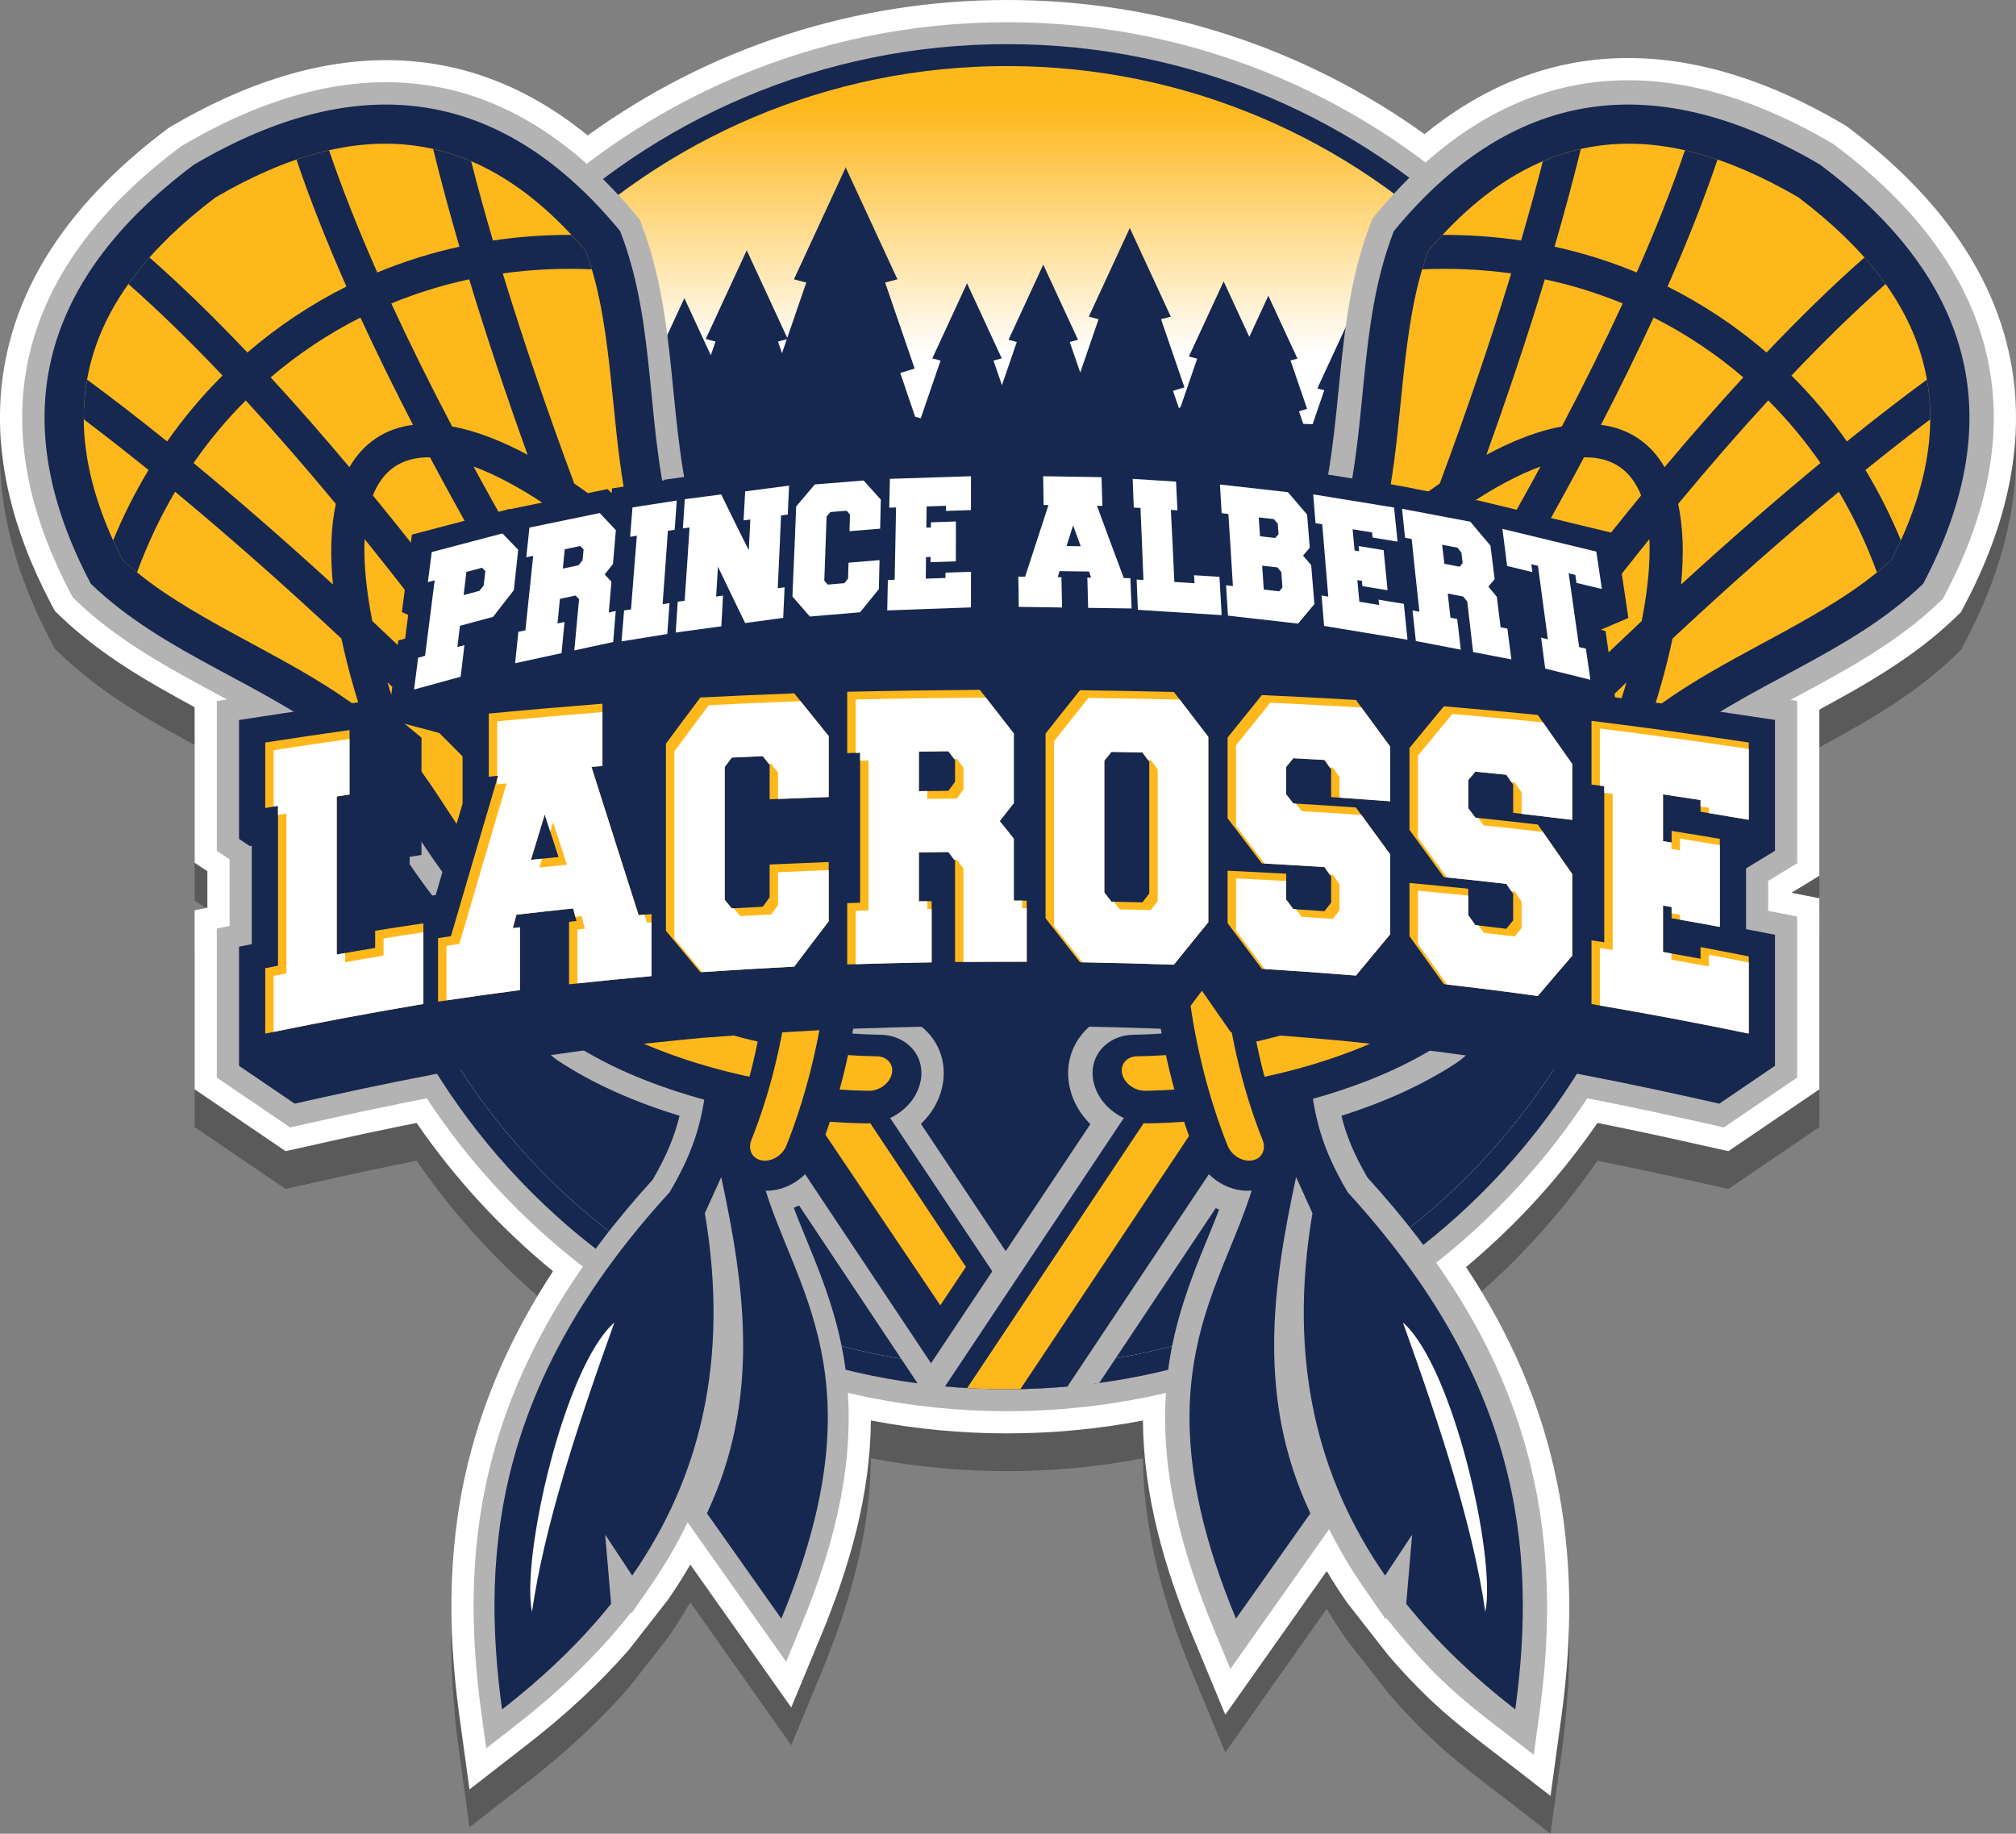
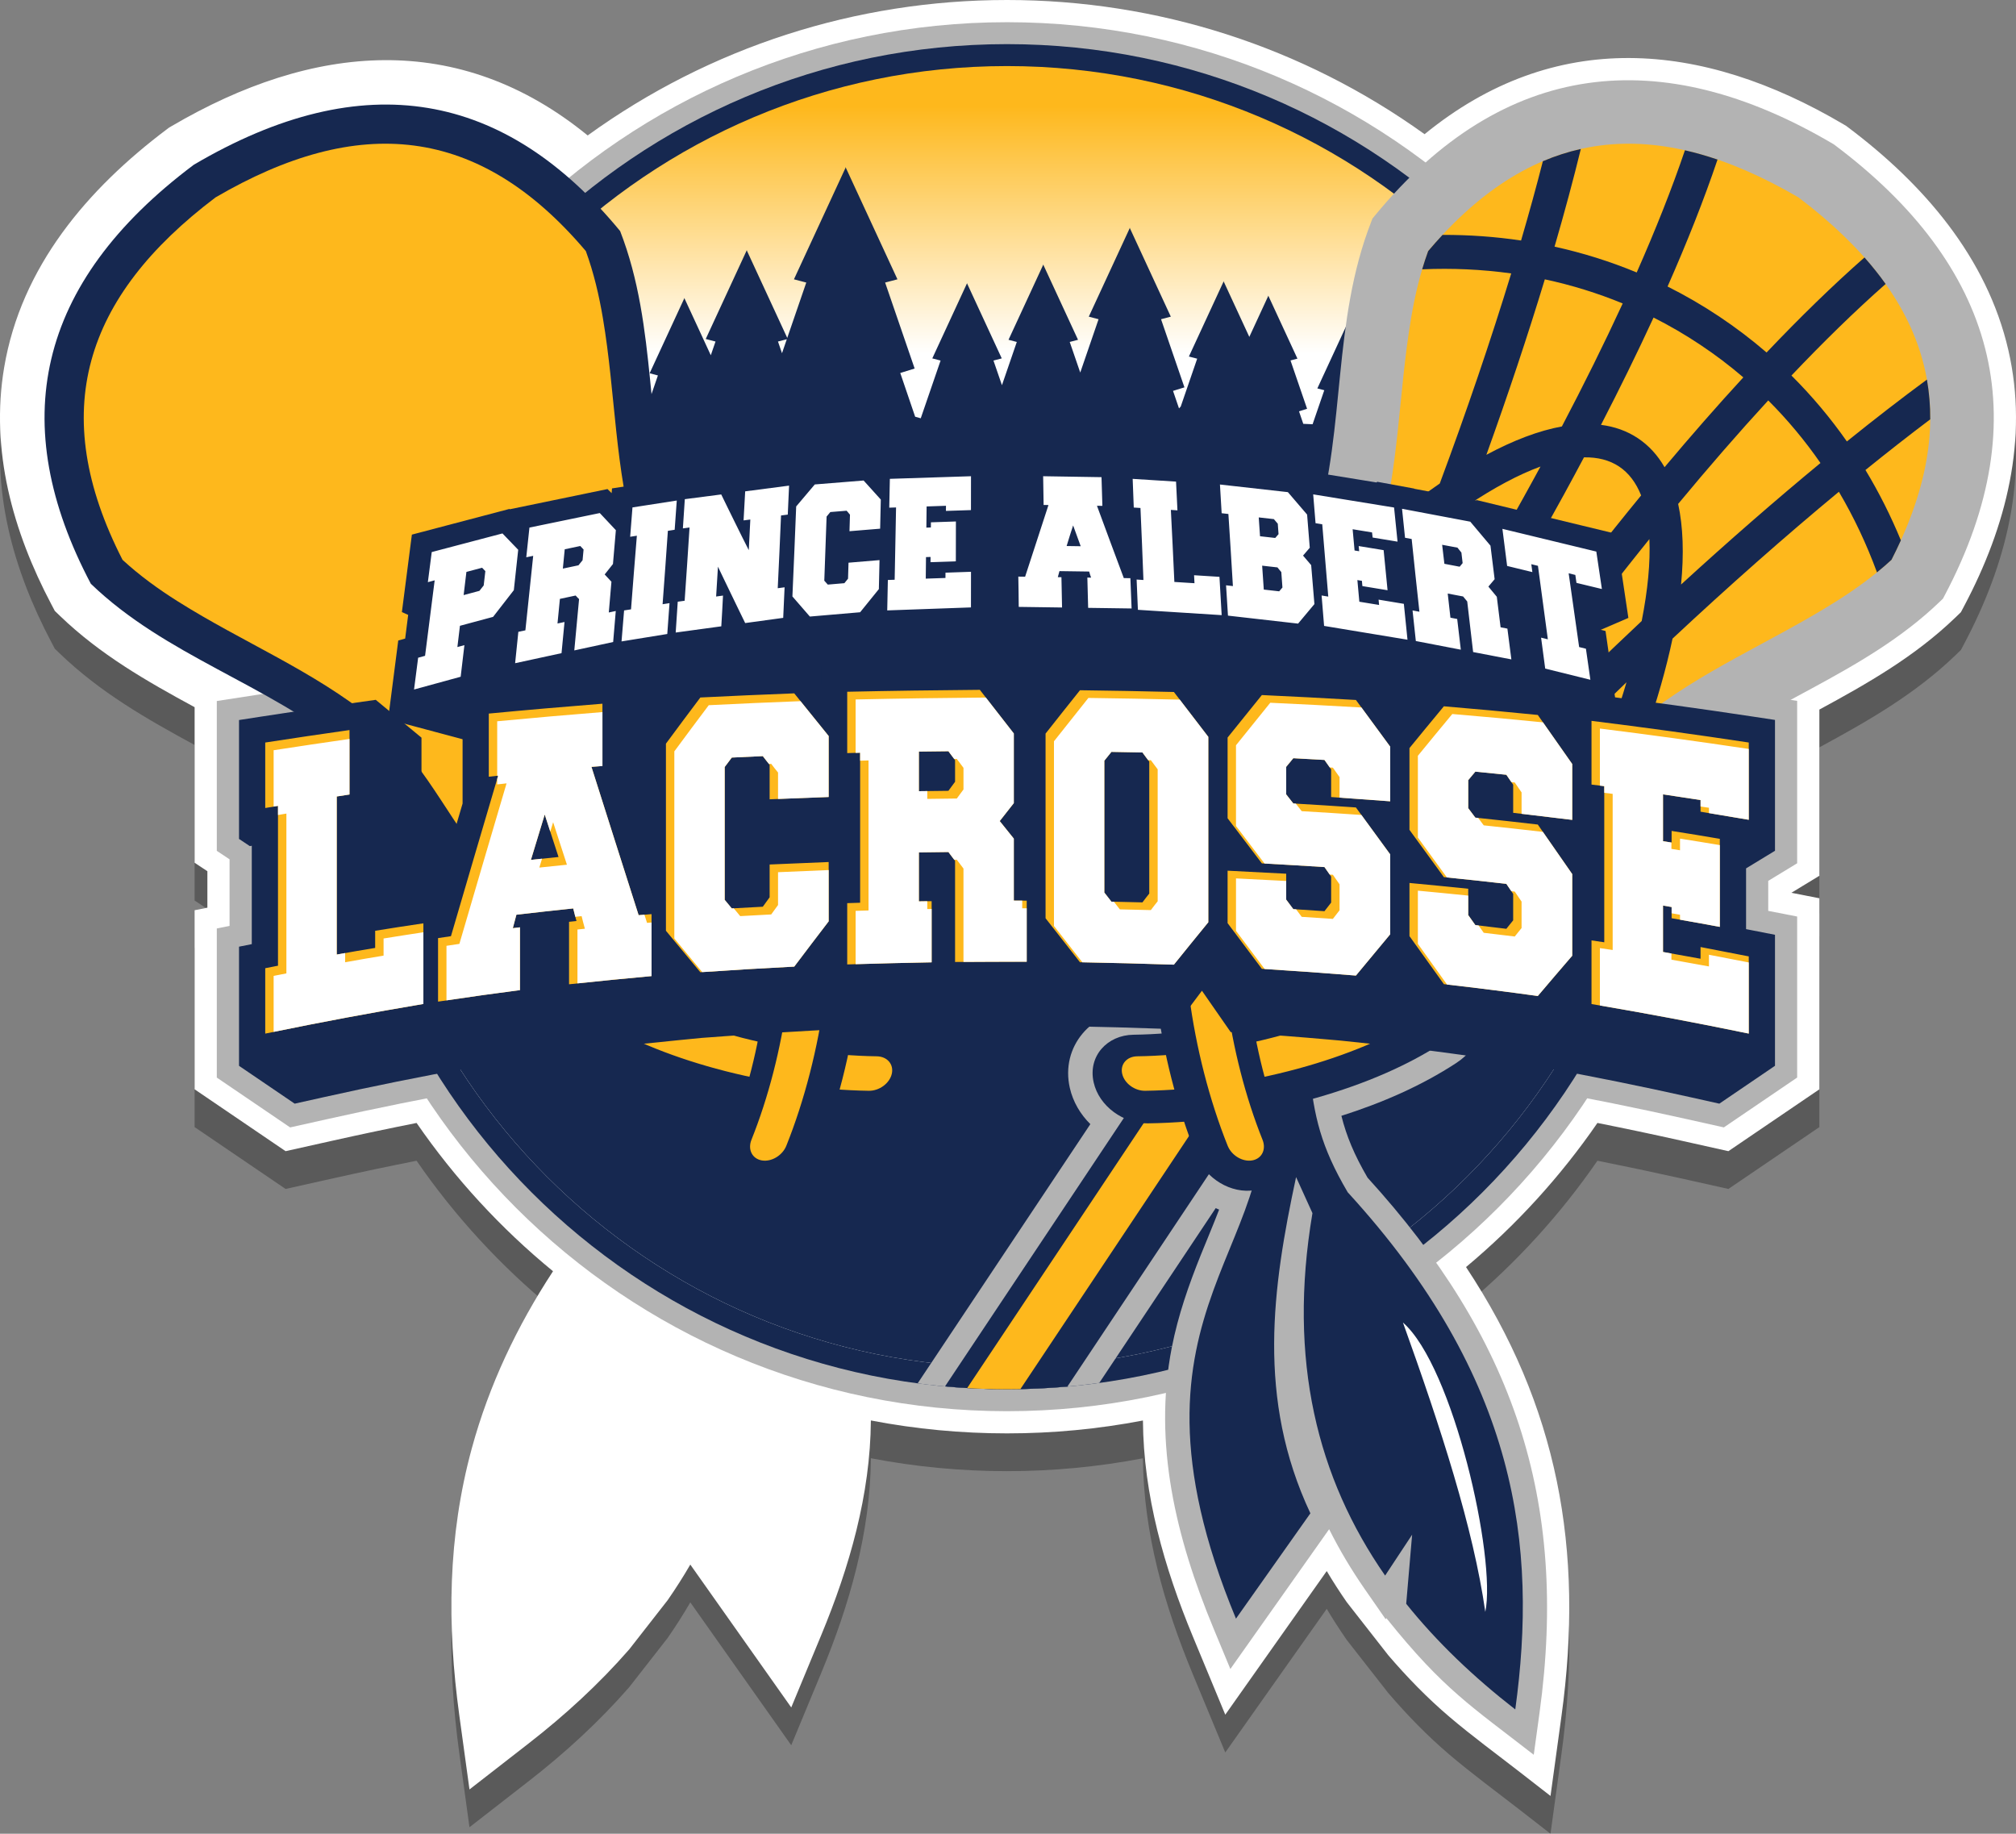
<svg xmlns="http://www.w3.org/2000/svg" version="1.1" x="0px" y="0px" width="266.842px" height="242.684px" viewBox="0 0 266.842 242.684" enable-background="new 0 0 266.842 242.684" xml:space="preserve">
  <rect x="0" y="0" width="266.842" height="242.684" fill="#808080" stroke="none" />
  <g id="Layer_1" opacity="0.3">
    <path d="M260.01,85.149l-0.463,0.874l-0.713,0.687c-5.359,5.164-11.583,8.71-18.019,12.197v4.363c0,1.707,0,3.413,0,5.12   c0,1.702,0,3.404,0,5.106v7.407l-3.703,2.252l3.703,0.725v7.696c0,1.703,0,3.406,0,5.11c0,1.702,0,3.403,0,5.105v7.374   l-12.041,8.185l-6.353-1.417c-3.652-0.814-7.313-1.587-10.982-2.318c-4.903,7.113-10.763,13.537-17.393,19.073   c12.154,18.351,15.662,37.359,12.637,59.389l-1.456,10.607l-4.021-3.126c-3.11-2.417-6.319-4.764-9.321-7.313   c-2.99-2.539-5.617-5.258-8.126-8.177l-5.494-7.023c-0.934-1.344-1.82-2.719-2.656-4.124c-2.323,3.288-4.646,6.575-6.97,9.863   l-6.46,9.144l-4.29-10.341c-3.78-9.112-6.539-18.716-6.609-28.592c-5.927,1.138-11.953,1.705-17.992,1.705   c-6.049,0-12.083-0.568-18.018-1.71c-0.069,9.815-2.818,19.362-6.574,28.419l-3.966,9.563l-5.975-8.456   c-2.462-3.484-4.924-6.969-7.386-10.454c-0.935,1.612-1.938,3.186-3.001,4.717l-5.08,6.502c-4.003,4.593-8.522,8.726-13.331,12.464   l-7.817,6.078l-1.347-9.811c-1.64-11.945-1.534-23.635,1.654-35.329c2.289-8.395,6.007-16.2,10.75-23.443   c-6.903-5.659-12.992-12.272-18.059-19.624c-3.67,0.729-7.332,1.502-10.984,2.316l-6.354,1.418l-12.041-8.186v-7.374   c0-2.885,0-5.771,0-8.655v-7.673l1.689-0.336c0-0.966,0-1.933,0-2.899v-1.927l-1.689-1.122v-7.245c0-2.888,0-5.776,0-8.665v-4.677   c-6.362-3.45-12.521-6.973-17.825-12.085l-0.681-0.656l-0.441-0.836C1.7,75.339-1.297,64.629,0.547,53.651   c2.242-13.344,11.038-23.656,21.566-31.564l0.265-0.199l0.286-0.167c18.792-11.039,38.052-12.722,55.122,1.206   C93.96,11.234,113.278,5,133.289,5c19.912,0,39.142,6.173,55.272,17.76c17.154-14.013,36.617-12.443,55.501-1.277l0.295,0.175   l0.274,0.206c9.908,7.449,18.366,17.142,21.204,29.495C268.534,63.104,265.542,74.7,260.01,85.149z" />
  </g>
  <g id="Layer_1_copy">
    <g>
      <path fill-rule="evenodd" clip-rule="evenodd" fill="#FFFFFF" d="M211.44,148.615c-4.903,7.113-10.763,13.537-17.393,19.073    c12.154,18.351,15.662,37.359,12.637,59.389l-1.456,10.607l-4.021-3.126c-3.11-2.417-6.319-4.764-9.321-7.313    c-2.99-2.539-5.617-5.258-8.126-8.177l-5.494-7.023c-0.934-1.344-1.82-2.719-2.656-4.124c-2.323,3.288-4.646,6.575-6.97,9.863    l-6.46,9.144l-4.29-10.341c-3.78-9.112-6.539-18.716-6.609-28.592c-5.927,1.138-11.953,1.705-17.992,1.705    c-6.049,0-12.083-0.568-18.018-1.71c-0.069,9.815-2.818,19.362-6.574,28.419l-3.966,9.563l-5.975-8.456    c-2.462-3.484-4.924-6.969-7.386-10.454c-0.935,1.612-1.938,3.186-3.001,4.717l-5.08,6.502    c-4.003,4.593-8.522,8.726-13.331,12.464l-7.817,6.078l-1.347-9.811c-1.64-11.945-1.534-23.635,1.654-35.329    c2.289-8.395,6.007-16.2,10.75-23.443c-6.903-5.659-12.992-12.272-18.059-19.624c-3.67,0.729-7.332,1.502-10.984,2.316    l-6.354,1.418l-12.041-8.186v-7.374c0-2.885,0-5.771,0-8.655v-7.673l1.689-0.336c0-0.966,0-1.933,0-2.899v-1.927l-1.689-1.122    v-7.245c0-2.888,0-5.776,0-8.665v-4.677c-6.362-3.45-12.521-6.973-17.825-12.085l-0.681-0.656l-0.441-0.836    C1.7,70.339-1.297,59.629,0.547,48.651c2.242-13.344,11.038-23.656,21.566-31.564l0.265-0.199l0.286-0.167    C41.457,5.681,60.716,3.999,77.786,17.926C93.96,6.234,113.278,0,133.289,0c19.912,0,39.142,6.173,55.272,17.76    c17.154-14.013,36.617-12.443,55.501-1.277l0.295,0.175l0.274,0.206c9.908,7.449,18.366,17.142,21.204,29.495    c2.698,11.745-0.293,23.341-5.825,33.791l-0.463,0.874l-0.713,0.687c-5.359,5.164-11.583,8.71-18.019,12.197v4.363    c0,1.707,0,3.413,0,5.12c0,1.702,0,3.404,0,5.106v7.407l-3.703,2.252l3.703,0.725v7.696c0,1.703,0,3.406,0,5.11    c0,1.702,0,3.403,0,5.105v7.374l-12.041,8.185l-6.353-1.417C218.77,150.119,215.109,149.346,211.44,148.615L211.44,148.615z" />
      <path fill-rule="evenodd" clip-rule="evenodd" fill="#B3B3B3" d="M181.153,137.839c-0.075,0.097-0.149,0.193-0.224,0.29    l-2.053,2.664l-3.272-0.289c-3.803-0.336-7.609-0.63-11.418-0.882l-2.896-0.192l-1.7-2.444c-0.198-0.284-0.396-0.568-0.593-0.853    c-0.121,0.16-0.24,0.32-0.361,0.48l-1.931,2.582l-3.146-0.115c-3.809-0.14-7.619-0.239-11.431-0.315l-1.52-0.031l-1.709-0.031    l-3.2-0.005c-2.914-0.005-5.828,0.009-8.741,0.032l-0.918,0.007l-1.889,0.037c-3.426,0.067-6.852,0.157-10.277,0.275l-3.289,0.113    l-1.592,0.091l-1.501,0.082c-3.806,0.207-7.609,0.45-11.41,0.734l-1.643,0.122l-1.32,0.097l-2.892,0.283    c-3.34,0.327-6.679,0.679-10.013,1.071l-2.856,0.335l-3.051,0.423c-3.313,0.458-6.619,0.967-9.921,1.5l-0.816,0.132l-0.876,0.158    c-6.418,1.162-12.813,2.455-19.18,3.875l-5.113,1.141l-9.704-6.596v-5.819c0-2.885,0-5.771,0-8.655v-5.261l1.688-0.336    c0-1.771,0-3.541,0-5.312v-3.502l-1.688-1.122v-5.669c0-2.888,0-5.776,0-8.665v-5.495l5.431-0.839    c3.741-0.578,7.486-1.133,11.234-1.664l5.243-0.742l7.685,6.354c0-0.482,0-0.964,0-1.446v-5.827l5.801-0.554    c5.045-0.481,10.094-0.917,15.146-1.315l5.431-0.428l2.164,3.133c0.25-0.333,0.501-0.667,0.752-1l1.803-2.39l2.989-0.151    c4.168-0.21,8.337-0.39,12.507-0.549l0.846-0.033v-0.048L112,85.141c5.881-0.128,11.762-0.21,17.645-0.256l3.172-0.025    l1.943,2.507c0.52,0.67,1.04,1.341,1.561,2.011c0.541-0.681,1.083-1.36,1.627-2.038l1.957-2.442l3.129,0.042    c4.169,0.055,8.339,0.128,12.507,0.233l3.06,0.078l1.863,2.428c0.292,0.381,0.585,0.762,0.877,1.143    c0.23-0.286,0.462-0.573,0.693-0.859l2.039-2.529l3.245,0.149c4.179,0.193,8.356,0.409,12.532,0.655l3,0.177l1.782,2.419    c0.314,0.426,0.628,0.853,0.942,1.279c0.205-0.248,0.411-0.495,0.617-0.742l2.134-2.563l3.323,0.277    c4.185,0.349,8.365,0.735,12.542,1.157l1.65,0.167l0.045-0.058l5.558,0.69c7.007,0.869,14.002,1.834,20.983,2.89l5.451,0.825    v5.513c0,1.707,0,3.413,0,5.12c0,1.702,0,3.404,0,5.106v5.755l-3.829,2.329v0.266c0,1.234,0,2.469,0,3.703l3.829,0.75v5.277    c0,1.703,0,3.406,0,5.11c0,1.702,0,3.403,0,5.105v5.819l-9.704,6.596l-5.112-1.141c-6.333-1.412-12.692-2.7-19.076-3.862    l-3.197-0.581l-0.017,0.016l-3.186-0.472c-3.786-0.561-7.579-1.082-11.379-1.545l-2.758-0.337l-1.583-2.372    C181.628,138.555,181.391,138.197,181.153,137.839L181.153,137.839z" />
      <path fill-rule="evenodd" clip-rule="evenodd" fill="#B3B3B3" d="M133.289,2.938c50.762,0,91.912,41.151,91.912,91.913    s-41.15,91.913-91.912,91.913c-50.762,0-91.913-41.15-91.913-91.913S82.526,2.938,133.289,2.938L133.289,2.938z" />
      <path fill-rule="evenodd" clip-rule="evenodd" fill="#162850" d="M133.289,5.84c49.158,0,89.01,39.851,89.01,89.01    c0,49.159-39.852,89.01-89.01,89.01c-49.159,0-89.011-39.852-89.011-89.01C44.278,45.691,84.129,5.84,133.289,5.84L133.289,5.84z" />
      <linearGradient id="SVGID_1_" gradientUnits="userSpaceOnUse" x1="133.288" y1="14.095" x2="133.288" y2="46.782">
        <stop offset="0" style="stop-color:#FEB81C" />
        <stop offset="1" style="stop-color:#FFFFFF" />
      </linearGradient>
      <path fill-rule="evenodd" clip-rule="evenodd" fill="url(#SVGID_1_)" d="M133.289,8.743c47.556,0,86.107,38.552,86.107,86.108    s-38.552,86.108-86.107,86.108c-47.556,0-86.108-38.552-86.108-86.108S85.732,8.743,133.289,8.743L133.289,8.743z" />
      <path fill-rule="evenodd" clip-rule="evenodd" fill="#162850" d="M182.427,58.327l0.921-0.288l-2.196-6.395l0.917-0.239    l-3.839-8.299v-0.049l-0.012,0.025l-0.011-0.025v0.049l-3.84,8.299l0.918,0.239l-1.547,4.502    c-0.411-0.019-0.824-0.037-1.234-0.054l-0.564-1.658l1.069-0.334l-2.195-6.395l0.918-0.24l-3.84-8.299V39.12l-0.012,0.023    l-0.012-0.023v0.047l-2.506,5.419l-3.385-7.316v-0.058l-0.013,0.028l-0.013-0.028v0.058l-4.586,9.914l1.096,0.286l-2.176,6.332    c-0.077,0.082-0.153,0.164-0.23,0.245l-0.79-2.315l1.51-0.469l-3.098-9.017l1.294-0.338l-5.412-11.699v-0.068l-0.018,0.033    l-0.015-0.033v0.068l-5.412,11.699l1.294,0.338l-2.425,7.059l-1.392-4.049l1.097-0.287l-4.586-9.914v-0.059l-0.014,0.029    l-0.014-0.029v0.059l-4.585,9.914l1.097,0.287l-1.967,5.722l-1.121-3.261l1.097-0.286l-4.588-9.914v-0.058L128,37.488    l-0.014-0.029v0.058l-4.585,9.914l1.097,0.286l-2.625,7.64c-0.287-0.088-0.522-0.152-0.741-0.207l-1.971-5.786l1.903-0.593    l-3.907-11.378l1.632-0.427l-6.831-14.764v-0.087l-0.02,0.043l-0.019-0.043v0.087l-6.831,14.764l1.633,0.427l-2.518,7.327    l-5.346-11.557v-0.069l-0.015,0.035l-0.017-0.035v0.069l-5.411,11.7l1.294,0.337l-0.624,1.815l-3.484-7.528v-0.058l-0.013,0.029    l-0.014-0.029v0.058l-4.586,9.914l1.097,0.286l-2.624,7.64l1.278,0.398l-2.686,7.881c33.882-4.822,68.275-4.822,102.157,0    L182.427,58.327L182.427,58.327z M103.507,46.747l-0.532-1.548l1.168-0.304L103.507,46.747L103.507,46.747z" />
      <path fill-rule="evenodd" clip-rule="evenodd" fill="#162850" d="M54.644,59.742h157.29c4.794,10.723,7.463,22.604,7.463,35.109    c0,47.556-38.552,86.108-86.107,86.108c-47.556,0-86.108-38.552-86.108-86.108C47.181,82.345,49.85,70.464,54.644,59.742    L54.644,59.742z" />
-       <path fill-rule="evenodd" clip-rule="evenodd" fill="#B3B3B3" d="M108.968,105.784c3.5,0.319,6.58,2.621,7.299,6.467    c1.247,6.672,1.066,13.655,0.193,20.364c-0.059,0.455-0.122,0.909-0.188,1.363c0.108,0.002,0.216,0.004,0.325,0.005    c5.333,0.074,9.313,4.612,8.103,9.933c-0.425,1.872-1.436,3.526-2.806,4.819l23.997,36.014l-4.947,0.452    c-1.01,0.093-2.021,0.169-3.033,0.228c-1.813,0.106-3.628,0.159-5.443,0.159c-0.61,0-1.221-0.006-1.831-0.018    c-2.146-0.042-4.291-0.158-6.429-0.35l-1.413-0.126l-17.029-25.558c-0.23,0.111-0.464,0.214-0.702,0.309    c0.811,2.152,1.72,4.274,2.573,6.396c1.601,3.984,2.983,7.923,3.814,12.149c2.494,12.695-0.597,25.149-5.468,36.893l-1.926,4.645    l-2.902-4.106c-3.283-4.647-6.566-9.294-9.85-13.94l-0.288-0.407c-1.423,2.938-3.105,5.815-5.061,8.629l-2.335,3.361l-0.067-0.102    l-0.502,0.625c-4.34,5.411-9.428,10.187-14.897,14.438l-3.797,2.952l-0.654-4.765c-1.587-11.564-1.511-22.824,1.579-34.157    c3.774-13.844,11.508-25.795,21.102-36.32c1.817-3.122,2.873-5.653,3.564-8.467c-5.599-1.715-11.102-4.029-15.987-7.229    c-3.374-2.21-4.258-6.093-3.063-9.508c-3.352-1.846-6.301-4.282-9.02-7.035c-3.375-3.417-6.066-7.093-8.7-11.086    c-1.979-3-3.934-6.213-6.355-8.878c-0.775-0.854-1.606-1.654-2.504-2.379c-10.712-8.65-24.217-12.41-34.344-22.161l-0.342-0.33    L9.41,78.644c-4.806-9.094-7.7-19.185-5.966-29.506C5.555,36.573,13.97,26.865,23.878,19.436l0.131-0.099l0.142-0.083    C46.827,5.904,67.416,8.136,84.366,28.699l0.302,0.366l0.172,0.442c5.101,13.101,3.371,27.012,7.228,40.228    c0.323,1.106,0.741,2.179,1.229,3.223c1.526,3.261,3.74,6.304,5.747,9.286c2.672,3.969,5.028,7.87,6.883,12.3    C107.448,98.181,108.574,101.907,108.968,105.784L108.968,105.784z" />
      <path fill-rule="evenodd" clip-rule="evenodd" fill="#162850" d="M99.114,119.883l-11.229,7.482l37.407,56.14    c2.634,0.235,5.301,0.355,7.997,0.355c2.767,0,5.504-0.127,8.206-0.375L99.114,119.883L99.114,119.883z" />
-       <polygon fill-rule="evenodd" clip-rule="evenodd" fill="#FEB81C" points="96.979,121.305 92.038,124.597 124.46,172.752     127.85,167.665 96.979,121.305   " />
      <path fill-rule="evenodd" clip-rule="evenodd" fill="#162850" d="M103.624,138.819c-3.688-19.812,7.628-23.887-0.426-43.131    c-4.637-11.083-11.505-16.678-13.97-25.123c-3.926-13.451-2.151-27.156-7.145-39.984c-15.197-18.437-33.84-22.077-56.43-8.778    C4.682,37.529,0.864,56.137,12.026,77.261c9.916,9.548,23.249,13.188,34.15,21.99c6.844,5.527,9.363,14.019,17.806,22.566    C78.642,136.661,86.759,127.787,103.624,138.819L103.624,138.819z" />
      <path fill-rule="evenodd" clip-rule="evenodd" fill="#FEB81C" d="M28.532,26.123c18.86-11.01,34.827-9.654,49.011,7.107    c1.049,2.876,1.748,5.854,2.257,8.873c1.701,10.077,1.541,19.932,4.454,29.915c0.44,1.509,1.007,2.974,1.673,4.397    c1.731,3.698,4.096,7.005,6.367,10.378c2.366,3.516,4.482,6.969,6.125,10.895c2.58,6.165,3.217,10.64,1.818,17.125    c-0.743,3.448-1.671,6.733-2.152,10.252c-0.223,1.634-0.35,3.25-0.389,4.858c-1.499-0.584-3.04-1.089-4.633-1.512    c-3.433-0.911-6.822-1.32-10.291-1.962c-6.522-1.206-10.408-3.518-15.104-8.272c-2.99-3.028-5.362-6.31-7.697-9.849    c-2.238-3.395-4.38-6.85-7.126-9.871c-1.057-1.164-2.19-2.25-3.414-3.238C41.34,88.687,32.183,85.04,23.538,79.59    c-2.589-1.632-5.068-3.424-7.318-5.498C6.212,54.546,11.107,39.29,28.532,26.123L28.532,26.123z" />
-       <path fill-rule="evenodd" clip-rule="evenodd" fill="#162850" d="M49.773,58.001c-1.442,0.961-2.613,2.25-3.521,3.83    c-3.469-4.129-6.956-8.116-10.427-11.888c1.795-1.538,3.696-2.98,5.702-4.316c2.006-1.338,4.069-2.536,6.18-3.6    c2.146,4.655,4.481,9.409,6.957,14.2C52.855,56.456,51.215,57.039,49.773,58.001L49.773,58.001z M39.24,21.118    c1.456-0.497,2.895-0.909,4.316-1.23c1.738,5.118,3.899,10.548,6.382,16.17c3.535-1.466,7.171-2.6,10.875-3.413    c-1.316-4.519-2.484-8.852-3.478-12.93c1.701,0.381,3.375,0.919,5.025,1.621c0.856,3.352,1.822,6.863,2.885,10.494    c3.428-0.51,6.901-0.755,10.393-0.743c0.638,0.685,1.273,1.397,1.904,2.143c0.292,0.797,0.555,1.601,0.794,2.412    c-3.962-0.173-7.906,0.004-11.788,0.543c2.698,8.83,5.907,18.261,9.458,27.801c1.664,1.146,3.361,2.41,5.085,3.783    c0.855,0.681,1.717,1.391,2.587,2.126c0.177,0.707,0.367,1.414,0.574,2.121c0.44,1.509,1.007,2.974,1.673,4.397    c0.485,1.035,1.018,2.039,1.586,3.023c-2.9-2.813-5.751-5.355-8.519-7.599c1.62,4.161,3.293,8.317,5.008,12.429    c4.969,11.913,10.269,23.428,15.547,33.552c-0.563,2.393-1.125,4.761-1.465,7.245c-0.062,0.45-0.115,0.898-0.163,1.345    C86.338,110.2,71.799,87.812,59.578,65.46c-0.9-1.645-1.787-3.291-2.66-4.933c-1.803-0.031-3.367,0.362-4.65,1.218    c-1.282,0.854-2.248,2.146-2.913,3.822c1.18,1.438,2.356,2.891,3.529,4.355c15.921,19.887,30.986,41.924,41.484,58.856    c-0.43-0.129-0.866-0.251-1.304-0.367c-2.423-0.643-4.826-1.036-7.25-1.438c-7.31-8.77-15.897-18.097-24.979-27.27    c-3.134-3.166-6.326-6.312-9.543-9.408c1.006,3.419,2.255,7.029,3.734,10.79c-0.689-0.903-1.411-1.783-2.18-2.628    c-1.057-1.164-2.19-2.25-3.414-3.238c-0.574-0.463-1.152-0.911-1.736-1.347c-0.344-1.085-0.667-2.154-0.966-3.206    c-0.605-2.121-1.116-4.172-1.535-6.15c-7.439-6.95-14.904-13.544-22.015-19.433c-1.993,3.375-3.675,6.946-5.042,10.669    c-0.655-0.533-1.296-1.086-1.919-1.661c-0.446-0.87-0.86-1.73-1.246-2.583c1.332-3.228,2.896-6.338,4.688-9.306    c-2.942-2.379-5.811-4.623-8.574-6.704c-0.012-1.793,0.135-3.546,0.438-5.262c3.38,2.488,6.93,5.234,10.594,8.188    c2.176-3.106,4.624-6.025,7.337-8.723c-4.232-4.457-8.412-8.542-12.465-12.117c0.844-1.188,1.778-2.357,2.797-3.51    c4.225,3.714,8.569,7.955,12.96,12.577c1.973-1.701,4.068-3.296,6.283-4.771c2.214-1.475,4.492-2.794,6.822-3.961    C43.282,32.091,41.04,26.447,39.24,21.118L39.24,21.118z M44.453,66.69c-0.66,3.031-0.778,6.623-0.384,10.668    c-6.25-5.718-12.476-11.146-18.452-16.081c2.046-2.953,4.353-5.726,6.914-8.284C36.492,57.304,40.485,61.906,44.453,66.69    L44.453,66.69z M48.259,71.347l1.109,1.38c9.645,12.046,18.967,24.876,27.133,36.862c-3.998-4.338-8.184-8.712-12.476-13.048    c-4.815-4.863-9.769-9.683-14.748-14.355C48.471,78.081,48.121,74.429,48.259,71.347L48.259,71.347z M51.792,40.16    c3.347-1.379,6.795-2.44,10.309-3.192c2.253,7.417,4.866,15.252,7.736,23.222c-3.583-1.921-6.943-3.195-9.994-3.753    C56.955,50.934,54.244,45.476,51.792,40.16L51.792,40.16z M87.092,102.534C79.176,90.381,70.923,76.837,63.52,63.298l-0.846-1.555    c2.897,1.06,6.132,2.789,9.611,5.114c2.394,6.394,4.935,12.821,7.569,19.138C82.203,91.625,84.627,97.172,87.092,102.534    L87.092,102.534z" />
      <path fill-rule="evenodd" clip-rule="evenodd" fill="#162850" d="M96.492,129.012c-5.269,3.511-7.987,8.686-6.072,11.559    c1.914,2.874,7.737,2.356,13.006-1.153c5.269-3.511,7.987-8.686,6.073-11.56C107.584,124.985,101.76,125.501,96.492,129.012    L96.492,129.012z" />
      <polygon fill-rule="evenodd" clip-rule="evenodd" fill="#162850" points="102.959,121.54 99.861,123.603 102.389,127.398     105.488,125.333 102.959,121.54   " />
      <polygon fill-rule="evenodd" clip-rule="evenodd" fill="#162850" points="90.208,128.891 86.417,131.417 90.229,137.138     94.021,134.612 90.208,128.891   " />
      <path fill-rule="evenodd" clip-rule="evenodd" fill="#162850" d="M75.582,137.965c5.398,3.537,11.665,5.948,17.876,7.64    c6.877,1.873,14.055,2.966,21.188,3.065c3.195,0.044,6.449-2.236,7.17-5.411c0.794-3.487-1.799-6.27-5.259-6.317    c-6.072-0.084-12.189-1.031-18.044-2.625c-5.076-1.383-10.299-3.335-14.708-6.226c-2.764-1.812-6.6-0.801-8.734,1.527    C72.802,132.091,72.576,135.998,75.582,137.965L75.582,137.965z" />
-       <path fill-rule="evenodd" clip-rule="evenodd" fill="#162850" d="M76.291,136.882c-2.159-1.415-2.155-4.329-0.267-6.388    c1.84-2.007,4.986-2.686,7.069-1.32c4.439,2.909,9.79,4.951,15.079,6.393c1.213,0.33,2.446,0.635,3.693,0.911    c0.226-1.258,0.418-2.513,0.581-3.76c0.707-5.436,0.882-11.159-0.092-16.377c-0.458-2.449,1.378-5.091,3.939-6.016    c2.627-0.949,5.319,0.168,5.793,2.706c1.137,6.089,0.981,12.689,0.155,19.034c-0.253,1.953-0.575,3.921-0.968,5.891    c1.75,0.16,3.509,0.257,5.266,0.281c2.686,0.037,4.612,2.1,4.013,4.733c-0.579,2.546-3.271,4.44-5.89,4.403    c-1.913-0.026-3.827-0.126-5.732-0.294c-0.579,1.823-1.224,3.628-1.936,5.404c-0.938,2.338-3.55,4.05-6.035,3.78    c3.934,14.203,15.762,25.89,2.461,57.956c-3.283-4.647-6.567-9.294-9.851-13.94c7.128-15.169,5.033-29.86,1.895-44.498    c-0.722,1.59-1.445,3.181-2.167,4.771c3.296,19.504-0.666,35.085-9.619,47.967l-3.574-5.41l0.784,9.143    c-4.064,5.066-8.926,9.699-14.436,13.984c-2.959-21.549-0.417-43.771,22.177-68.446c3.079-5.226,4.143-8.876,4.783-13.542    C87.368,142.573,81.364,140.206,76.291,136.882L76.291,136.882z" />
      <path fill="#FEB81C" d="M77.848,134.221c-1.032-0.677-1.08-2.086-0.105-3.148c0.973-1.063,2.601-1.374,3.633-0.698    c4.287,2.81,9.809,5.063,15.687,6.664c6.299,1.715,12.981,2.672,18.978,2.756c1.391,0.018,2.286,1.056,2,2.315    c-0.287,1.261-1.649,2.268-3.041,2.249c-6.414-0.091-13.546-1.108-20.254-2.936C88.456,139.71,82.512,137.278,77.848,134.221    L77.848,134.221z" />
      <path fill-rule="evenodd" clip-rule="evenodd" fill="#162850" d="M113.358,112.794c-0.66-3.531-4.351-4.827-7.506-3.687    c-2.971,1.073-5.38,4.224-4.773,7.472c0.969,5.184,0.761,10.756,0.082,15.972c-0.783,6.018-2.264,12.027-4.524,17.664    c-1.288,3.212,0.282,6.676,3.805,7.286c3.207,0.557,6.564-1.568,7.754-4.535c2.655-6.62,4.411-13.665,5.33-20.733    C114.357,125.849,114.544,119.137,113.358,112.794L113.358,112.794z" />
      <path fill="#FEB81C" d="M109.03,113.445c-0.227-1.214-1.509-1.801-2.865-1.311c-1.354,0.49-2.27,1.872-2.043,3.085    c0.943,5.039,0.896,11.001,0.108,17.043c-0.842,6.474-2.533,13.009-4.764,18.575c-0.519,1.291,0.094,2.517,1.368,2.738    c1.274,0.22,2.728-0.649,3.246-1.94c2.387-5.955,4.193-12.93,5.091-19.823C110.011,125.347,110.054,118.925,109.03,113.445    L109.03,113.445z" />
      <path fill-rule="evenodd" clip-rule="evenodd" fill="#B3B3B3" d="M157.353,105.53c-3.516,0.408-6.59,2.768-7.318,6.668    c-1.253,6.703-1.072,13.713-0.196,20.452c0.046,0.352,0.094,0.702,0.144,1.053c-0.002,0-0.005,0-0.007,0    c-5.491,0.076-9.617,4.8-8.372,10.274c0.422,1.852,1.396,3.492,2.717,4.795l-22.859,34.308c3.87,0.514,7.818,0.78,11.828,0.78    c4.142,0,8.217-0.286,12.208-0.835l15.415-23.134c0.148,0.068,0.3,0.133,0.452,0.194c-0.77,2.011-1.618,3.997-2.416,5.981    c-1.612,4.013-3.002,7.978-3.839,12.233c-2.513,12.791,0.587,25.328,5.495,37.16l2.249,5.423l3.388-4.794    c3.229-4.57,6.458-9.139,9.686-13.708c1.358,2.714,2.939,5.377,4.753,7.986l2.727,3.924l0.094-0.142l0.104,0.128    c7.471,9.312,11.123,11.521,19.407,17.96l0.764-5.563c3.884-28.282-3.549-49.726-22.764-70.816    c-1.754-3.02-2.783-5.473-3.461-8.185c5.334-1.695,10.557-3.945,15.221-7.001c3.413-2.236,4.368-6.133,3.249-9.608    c3.112-1.72,5.937-3.992,8.879-6.973c3.389-3.43,6.092-7.12,8.735-11.129c1.97-2.987,3.92-6.192,6.329-8.844    c0.767-0.844,1.586-1.633,2.473-2.349c10.719-8.656,24.209-12.401,34.361-22.178l0.374-0.36l0.243-0.459    c12.492-23.639,6.574-43.723-14.548-59.562l-0.144-0.108l-0.155-0.092c-22.752-13.394-43.564-11.123-60.572,9.509l-0.33,0.401    l-0.188,0.484c-5.113,13.134-3.376,27.026-7.236,40.252c-0.319,1.093-0.732,2.153-1.215,3.185    c-1.52,3.245-3.728,6.279-5.726,9.247c-2.683,3.984-5.047,7.9-6.908,12.348C158.742,98.379,157.724,101.923,157.353,105.53    L157.353,105.53z" />
      <path fill-rule="evenodd" clip-rule="evenodd" fill="#162850" d="M173.306,141.763c0.635,5.954,1.479,9.911,5.081,16.028    c22.595,24.675,25.137,46.896,22.178,68.445c-5.51-4.284-10.372-8.918-14.436-13.984l0.783-9.143l-3.574,5.41    c-8.953-12.882-12.914-28.464-9.619-47.967c-0.723-1.59-1.445-3.181-2.167-4.771c-3.139,14.638-5.234,29.329,1.894,44.498    c-3.283,4.646-6.566,9.293-9.851,13.94c-17.539-42.285,8.619-49.133,2.753-73.037    C168.667,141.377,170.987,141.571,173.306,141.763L173.306,141.763z" />
      <path fill-rule="evenodd" clip-rule="evenodd" fill="#FFFFFF" d="M185.697,175.029c6.644,5.804,12.377,31.158,10.901,38.296    C195.015,202.223,190.708,188.971,185.697,175.029L185.697,175.029z" />
      <path fill-rule="evenodd" clip-rule="evenodd" fill="#FFFFFF" d="M81.319,175.029c-6.644,5.804-12.377,31.158-10.902,38.296    C72.001,202.223,76.308,188.971,81.319,175.029L81.319,175.029z" />
      <path fill-rule="evenodd" clip-rule="evenodd" fill="#162850" d="M167.462,119.883l11.229,7.482l-37.406,56.139    c-2.635,0.235-5.302,0.356-7.997,0.356c-2.767,0-5.504-0.127-8.207-0.375L167.462,119.883L167.462,119.883z" />
      <path fill-rule="evenodd" clip-rule="evenodd" fill="#FEB81C" d="M169.597,121.305l4.94,3.292l-39.477,59.246    c-0.59,0.011-1.181,0.018-1.772,0.018c-1.77,0-3.528-0.052-5.272-0.153L169.597,121.305L169.597,121.305z" />
-       <path fill-rule="evenodd" clip-rule="evenodd" fill="#162850" d="M162.953,138.819c3.688-19.812-7.628-23.887,0.427-43.131    c4.637-11.083,11.504-16.678,13.97-25.123c3.926-13.451,2.15-27.156,7.145-39.984c15.197-18.437,33.84-22.077,56.43-8.778    c20.972,15.726,24.79,34.333,13.627,55.458c-9.916,9.548-23.248,13.188-34.15,21.99c-6.845,5.526-9.363,14.019-17.806,22.566    C187.934,136.661,179.817,127.786,162.953,138.819L162.953,138.819z" />
      <path fill-rule="evenodd" clip-rule="evenodd" fill="#FEB81C" d="M238.045,26.123c-18.861-11.01-34.827-9.654-49.012,7.107    c-1.049,2.876-1.748,5.854-2.257,8.873c-1.701,10.077-1.54,19.932-4.454,29.915c-0.44,1.509-1.007,2.974-1.673,4.397    c-1.731,3.698-4.095,7.005-6.366,10.378c-2.367,3.516-4.482,6.969-6.125,10.895c-2.58,6.165-3.217,10.64-1.818,17.125    c0.743,3.447,1.671,6.733,2.151,10.251c0.223,1.634,0.351,3.25,0.39,4.857c1.498-0.583,3.039-1.088,4.632-1.511    c3.433-0.911,6.822-1.32,10.291-1.962c6.522-1.207,10.407-3.518,15.104-8.272c2.99-3.029,5.362-6.31,7.696-9.849    c2.238-3.395,4.381-6.85,7.127-9.871c1.057-1.164,2.19-2.25,3.414-3.238c8.091-6.533,17.248-10.179,25.894-15.629    c2.59-1.632,5.069-3.424,7.319-5.499C260.365,54.546,255.468,39.29,238.045,26.123L238.045,26.123z" />
      <path fill-rule="evenodd" clip-rule="evenodd" fill="#162850" d="M216.803,58.001c1.442,0.961,2.613,2.25,3.521,3.83    c3.468-4.129,6.955-8.116,10.426-11.888c-1.795-1.538-3.696-2.98-5.702-4.317c-2.006-1.337-4.069-2.536-6.18-3.6    c-2.146,4.655-4.481,9.409-6.957,14.2C213.72,56.456,215.362,57.039,216.803,58.001L216.803,58.001z M227.336,21.118    c-1.456-0.497-2.895-0.908-4.315-1.23c-1.738,5.118-3.899,10.548-6.383,16.17c-3.534-1.466-7.171-2.6-10.875-3.413    c1.315-4.519,2.483-8.852,3.478-12.93c-1.701,0.381-3.376,0.919-5.025,1.622c-0.856,3.352-1.822,6.862-2.885,10.494    c-3.429-0.511-6.9-0.756-10.394-0.744c-0.638,0.686-1.273,1.398-1.903,2.144c-0.291,0.797-0.555,1.601-0.795,2.412    c3.962-0.173,7.906,0.004,11.788,0.544c-2.697,8.829-5.907,18.26-9.457,27.801c-1.664,1.146-3.361,2.41-5.086,3.783    c-0.854,0.681-1.717,1.391-2.586,2.126c-0.178,0.707-0.368,1.414-0.575,2.121c-0.44,1.509-1.007,2.974-1.673,4.397    c-0.484,1.035-1.019,2.039-1.586,3.023c2.899-2.812,5.75-5.355,8.519-7.599c-1.62,4.161-3.294,8.317-5.008,12.429    c-4.969,11.914-10.27,23.429-15.548,33.553c0.563,2.392,1.125,4.76,1.465,7.244c0.062,0.45,0.115,0.898,0.163,1.346    C180.239,110.2,194.777,87.811,207,65.46c0.899-1.645,1.786-3.29,2.659-4.933c1.803-0.032,3.368,0.362,4.65,1.217    c1.283,0.855,2.249,2.147,2.914,3.822c-1.181,1.438-2.357,2.891-3.529,4.355c-15.921,19.886-30.985,41.924-41.485,58.857    c0.431-0.13,0.866-0.252,1.305-0.368c2.424-0.644,4.826-1.036,7.25-1.438c7.311-8.77,15.897-18.097,24.979-27.27    c3.135-3.166,6.325-6.312,9.543-9.408c-1.006,3.419-2.255,7.03-3.734,10.79c0.689-0.903,1.411-1.783,2.18-2.628    c1.057-1.164,2.19-2.25,3.414-3.238c0.573-0.463,1.152-0.911,1.736-1.347c0.344-1.085,0.667-2.154,0.967-3.206    c0.604-2.121,1.115-4.172,1.533-6.15c7.438-6.95,14.904-13.545,22.016-19.434c1.992,3.375,3.675,6.947,5.042,10.67    c0.655-0.533,1.296-1.086,1.919-1.661c0.445-0.87,0.859-1.73,1.245-2.583c-1.333-3.228-2.896-6.339-4.688-9.306    c2.942-2.379,5.811-4.623,8.574-6.704c0.012-1.793-0.136-3.546-0.438-5.262c-3.38,2.488-6.931,5.234-10.595,8.188    c-2.176-3.106-4.624-6.025-7.337-8.723c4.232-4.458,8.412-8.542,12.465-12.117c-0.844-1.188-1.777-2.357-2.798-3.51    c-4.225,3.714-8.569,7.956-12.96,12.577c-1.974-1.701-4.068-3.296-6.283-4.771c-2.214-1.475-4.491-2.794-6.821-3.96    C223.295,32.09,225.537,26.447,227.336,21.118L227.336,21.118z M222.124,66.69c0.66,3.031,0.779,6.622,0.385,10.668    c6.25-5.718,12.476-11.146,18.452-16.081c-2.046-2.953-4.354-5.726-6.914-8.284C230.084,57.304,226.09,61.906,222.124,66.69    L222.124,66.69z M218.318,71.347l-1.109,1.38c-9.646,12.046-18.968,24.876-27.134,36.862c3.998-4.339,8.184-8.712,12.476-13.048    c4.815-4.863,9.77-9.683,14.748-14.355C218.106,78.081,218.456,74.429,218.318,71.347L218.318,71.347z M214.785,40.16    c-3.347-1.378-6.795-2.44-10.309-3.191c-2.253,7.417-4.865,15.252-7.736,23.222c3.583-1.922,6.943-3.196,9.994-3.754    C209.623,50.934,212.333,45.476,214.785,40.16L214.785,40.16z M179.484,102.533c7.917-12.152,16.169-25.696,23.572-39.235    l0.846-1.554c-2.896,1.059-6.132,2.789-9.61,5.114c-2.395,6.393-4.936,12.821-7.569,19.138    C184.374,91.625,181.949,97.172,179.484,102.533L179.484,102.533z" />
      <path fill-rule="evenodd" clip-rule="evenodd" fill="#162850" d="M170.084,129.012c5.269,3.51,7.988,8.686,6.073,11.559    c-1.914,2.874-7.737,2.356-13.007-1.153c-5.268-3.511-7.987-8.687-6.072-11.56C158.993,124.985,164.816,125.501,170.084,129.012    L170.084,129.012z" />
      <polygon fill-rule="evenodd" clip-rule="evenodd" fill="#162850" points="163.618,121.539 166.715,123.603 164.188,127.398     161.089,125.333 163.618,121.539   " />
      <polygon fill-rule="evenodd" clip-rule="evenodd" fill="#162850" points="176.369,128.891 180.159,131.417 176.347,137.138     172.556,134.612 176.369,128.891   " />
      <path fill-rule="evenodd" clip-rule="evenodd" fill="#162850" d="M190.995,137.965c-5.397,3.537-11.664,5.948-17.876,7.64    c-6.877,1.873-14.055,2.966-21.187,3.065c-3.195,0.044-6.449-2.236-7.171-5.411c-0.794-3.486,1.799-6.269,5.259-6.317    c6.072-0.084,12.19-1.031,18.045-2.625c5.075-1.383,10.298-3.335,14.708-6.226c2.764-1.812,6.599-0.802,8.734,1.527    C193.774,132.091,194,135.998,190.995,137.965L190.995,137.965z" />
      <path fill-rule="evenodd" clip-rule="evenodd" fill="#162850" d="M190.285,136.882c2.159-1.415,2.155-4.329,0.268-6.388    c-1.84-2.007-4.985-2.686-7.069-1.32c-4.439,2.91-9.789,4.952-15.078,6.393c-5.834,1.588-12.113,2.583-18.366,2.671    c-2.688,0.037-4.613,2.1-4.014,4.734c0.578,2.544,3.271,4.439,5.889,4.402c7.109-0.099,14.233-1.213,20.865-3.02    C178.952,142.674,185.104,140.277,190.285,136.882L190.285,136.882z" />
      <path fill="#FEB81C" d="M188.728,134.221c1.032-0.677,1.08-2.086,0.106-3.148s-2.602-1.374-3.634-0.697    c-4.287,2.809-9.809,5.062-15.688,6.663c-6.299,1.715-12.981,2.672-18.978,2.756c-1.391,0.018-2.286,1.056-2,2.315    c0.287,1.261,1.648,2.268,3.041,2.249c6.414-0.09,13.547-1.109,20.254-2.936C178.121,139.71,184.064,137.277,188.728,134.221    L188.728,134.221z" />
      <path fill-rule="evenodd" clip-rule="evenodd" fill="#162850" d="M153.218,112.794c0.659-3.531,4.351-4.827,7.506-3.687    c2.971,1.074,5.38,4.225,4.772,7.473c-0.969,5.184-0.761,10.756-0.081,15.972c0.782,6.017,2.265,12.027,4.524,17.664    c1.287,3.212-0.281,6.676-3.806,7.286c-3.207,0.556-6.564-1.568-7.754-4.535c-2.655-6.62-4.411-13.665-5.329-20.733    C152.219,125.849,152.033,119.137,153.218,112.794L153.218,112.794z" />
      <path fill-rule="evenodd" clip-rule="evenodd" fill="#162850" d="M154.492,113.032c0.474-2.538,3.165-3.656,5.792-2.707    c2.561,0.925,4.398,3.567,3.939,6.016c-0.975,5.218-0.8,10.941-0.093,16.377c0.78,5.995,2.279,12.174,4.606,17.979    c1.001,2.494-0.161,5.065-2.823,5.527c-2.571,0.446-5.356-1.31-6.331-3.74c-2.646-6.6-4.36-13.604-5.247-20.419    C153.509,125.721,153.354,119.121,154.492,113.032L154.492,113.032z" />
      <path fill="#FEB81C" d="M157.546,113.445c0.227-1.213,1.51-1.801,2.865-1.311c1.355,0.49,2.27,1.871,2.043,3.084    c-0.942,5.039-0.896,11.001-0.109,17.043c0.843,6.474,2.533,13.009,4.764,18.575c0.52,1.291-0.094,2.517-1.367,2.737    s-2.728-0.648-3.245-1.939c-2.388-5.955-4.193-12.93-5.091-19.823C156.565,125.347,156.522,118.925,157.546,113.445    L157.546,113.445z" />
      <polygon fill-rule="evenodd" clip-rule="evenodd" fill="#162850" points="195.449,66.18 213.87,70.636 215.536,81.777     211.88,83.353 212.512,83.509 213.991,93.814 197.883,98.484 188.218,96.095 188.19,95.885 165.28,91.788 165.13,91.906     160.751,95.273 160.311,91.494 144.943,90.179 144.942,90.153 132.267,89.972 131.833,73.915 131.826,79.687 131.75,79.689     131.823,89.984 118.991,90.442 118.957,90.483 111.473,91.125 111.328,90.959 104.237,91.931 104.234,91.928 87.997,94.563     78.588,96.6 77.671,96.256 77.594,96.907 67.788,99.59 51.371,95.197 52.713,84.767 53.628,84.512 54.026,81.379 53.195,81.005     54.517,70.754 67.428,67.355 67.482,67.396 80.411,64.724 80.957,65.265 81.008,64.637 87.906,63.567 87.911,63.492     92.736,62.812 92.772,62.86 97.175,62.283 97.178,62.29 107.499,60.941 107.628,61.222 114.94,60.633 114.941,60.559     131.431,60.027 131.833,73.349 133.593,73.384 134.846,69.54 135.123,60.075 148.614,60.29 148.617,60.384 158.309,60.996     158.375,60.85 170.459,62.211 170.624,61.968 182.205,63.852 182.29,63.759 187.185,64.659 187.188,64.684 195.384,66.232     195.449,66.18   " />
      <path fill="#FFFFFF" d="M65.265,81.64c-1.47,0.395-2.927,0.786-4.386,1.181c-0.112,0.934-0.225,1.872-0.338,2.812    c0.294-0.083,0.619-0.167,0.929-0.253c-0.165,1.388-0.33,2.784-0.495,4.183c-2.053,0.564-4.11,1.128-6.171,1.689    c0.181-1.406,0.362-2.809,0.542-4.206c0.295-0.083,0.606-0.168,0.917-0.253c0.215-1.688,0.429-3.373,0.641-5.038    c0.211-1.659,0.421-3.313,0.63-4.952c-0.306,0.082-0.611,0.164-0.901,0.243c0.171-1.334,0.342-2.66,0.513-3.983    c3.125-0.823,6.24-1.645,9.362-2.466c0.688,0.722,1.377,1.442,2.084,2.164c-0.192,1.771-0.386,3.553-0.58,5.344    C67.09,79.278,66.179,80.459,65.265,81.64L65.265,81.64z M61.367,78.757c0.692-0.187,1.399-0.371,2.091-0.561    c0.183-0.236,0.382-0.475,0.565-0.714c0.073-0.632,0.146-1.265,0.219-1.897c-0.138-0.146-0.291-0.297-0.428-0.448    c-0.688,0.187-1.391,0.371-2.079,0.552C61.613,76.711,61.491,77.731,61.367,78.757L61.367,78.757z M73.792,82.515    c0.305-0.065,0.625-0.133,0.929-0.198c-0.131,1.366-0.264,2.742-0.396,4.125c-2.049,0.443-4.102,0.886-6.141,1.329    c0.148-1.395,0.295-2.778,0.426-4.153c0.321-0.065,0.626-0.13,0.932-0.196c0.175-1.665,0.349-3.328,0.521-4.973    c0.171-1.634,0.343-3.268,0.512-4.887c-0.3,0.065-0.6,0.127-0.916,0.189c0.14-1.313,0.28-2.622,0.418-3.929    c3.101-0.644,6.21-1.284,9.313-1.923c0.697,0.755,1.411,1.511,2.127,2.267c-0.127,1.487-0.255,2.977-0.384,4.478    c-0.365,0.462-0.73,0.922-1.096,1.382c0.297,0.322,0.596,0.644,0.894,0.962c-0.116,1.351-0.233,2.709-0.35,4.071    c0.318-0.068,0.621-0.132,0.924-0.198c-0.115,1.364-0.23,2.731-0.346,4.104c-1.718,0.371-3.438,0.742-5.144,1.114    c0.212-2.281,0.423-4.542,0.632-6.792c-0.172-0.157-0.313-0.316-0.454-0.473c-0.7,0.147-1.384,0.297-2.084,0.444    C74.004,80.338,73.898,81.425,73.792,82.515L73.792,82.515z M74.5,75.251c0.68-0.147,1.375-0.291,2.069-0.437    c0.175-0.221,0.351-0.449,0.542-0.673c0.044-0.472,0.088-0.944,0.132-1.416c-0.155-0.154-0.295-0.308-0.434-0.465    c-0.691,0.144-1.383,0.287-2.06,0.434C74.667,73.542,74.584,74.395,74.5,75.251L74.5,75.251z M88.322,83.905    c-2.021,0.328-4.029,0.656-6.055,0.983c0.113-1.373,0.226-2.74,0.338-4.101c0.301-0.048,0.617-0.096,0.918-0.144    c0.133-1.646,0.258-3.289,0.382-4.916c0.123-1.618,0.261-3.228,0.391-4.828c-0.295,0.044-0.591,0.092-0.887,0.14    c0.092-1.302,0.198-2.595,0.305-3.885c1.962-0.304,3.906-0.605,5.864-0.911c-0.092,1.283-0.185,2.573-0.278,3.868    c-0.295,0.05-0.605,0.095-0.9,0.143c-0.117,1.596-0.228,3.205-0.339,4.817c-0.111,1.623-0.24,3.255-0.36,4.896    c0.3-0.048,0.6-0.099,0.916-0.146C88.519,81.176,88.42,82.539,88.322,83.905L88.322,83.905z M98.634,82.458    c-0.605-1.257-1.229-2.505-1.822-3.755c-0.587-1.237-1.207-2.476-1.782-3.707c-0.081,1.312-0.161,2.631-0.242,3.951    c0.298-0.042,0.597-0.084,0.911-0.126c-0.064,1.351-0.146,2.707-0.227,4.069c-2.026,0.276-4.038,0.549-6.036,0.823    c0.096-1.366,0.176-2.726,0.271-4.081c0.315-0.042,0.614-0.084,0.913-0.126c0.112-1.636,0.232-3.271,0.335-4.889    c0.103-1.609,0.205-3.214,0.314-4.807c-0.294,0.042-0.588,0.081-0.882,0.12c0.091-1.295,0.166-2.584,0.256-3.867    c1.597-0.208,3.209-0.416,4.82-0.626c0.581,1.22,1.204,2.442,1.796,3.664c0.598,1.233,1.227,2.466,1.851,3.707    c0.073-1.356,0.131-2.706,0.204-4.05c-0.309,0.039-0.602,0.078-0.894,0.114c0.072-1.285,0.143-2.567,0.214-3.844    c1.928-0.251,3.87-0.503,5.81-0.758c-0.058,1.273-0.115,2.554-0.173,3.835c-0.292,0.039-0.584,0.078-0.892,0.114    c-0.059,1.582-0.134,3.178-0.208,4.774c-0.075,1.605-0.151,3.226-0.228,4.854c0.297-0.039,0.595-0.079,0.907-0.12    c-0.061,1.34-0.122,2.689-0.183,4.044C101.979,82,100.307,82.228,98.634,82.458L98.634,82.458z M116.497,69.968    c-1.352,0.112-2.72,0.225-4.058,0.334c0.022-0.73,0.044-1.461,0.066-2.189c-0.147-0.173-0.295-0.346-0.442-0.522    c-0.734,0.058-1.454,0.118-2.158,0.175c-0.175,0.201-0.335,0.398-0.495,0.599c-0.05,1.396-0.101,2.799-0.151,4.209    c-0.051,1.416-0.102,2.844-0.154,4.274c0.149,0.173,0.298,0.346,0.463,0.52c0.732-0.061,1.464-0.125,2.196-0.187    c0.162-0.198,0.323-0.396,0.484-0.596c0.022-0.705,0.043-1.41,0.064-2.115c1.363-0.113,2.726-0.227,4.104-0.343    c-0.029,1.276-0.059,2.553-0.088,3.838c-0.818,1.018-1.655,2.039-2.479,3.063c-2.211,0.189-4.439,0.379-6.653,0.569    c-0.778-0.891-1.538-1.779-2.311-2.662c0.087-2.021,0.174-4.025,0.26-6.017c0.085-1.976,0.171-3.939,0.24-5.893    c0.834-0.972,1.65-1.945,2.462-2.911c2.146-0.174,4.304-0.348,6.462-0.521c0.751,0.838,1.52,1.678,2.276,2.521    C116.556,67.396,116.526,68.681,116.497,69.968L116.497,69.968z M122.535,76.58c0.869-0.03,1.738-0.059,2.607-0.089    c0.001-0.231,0.003-0.466,0.005-0.701c1.131-0.038,2.247-0.078,3.377-0.118c-0.002,1.565-0.004,3.136-0.006,4.716    c-3.688,0.131-7.392,0.265-11.083,0.396c0.028-1.35,0.056-2.691,0.084-4.027c0.295-0.011,0.59-0.021,0.9-0.033    c0.032-1.615,0.063-3.225,0.094-4.821c0.03-1.587,0.061-3.172,0.091-4.745c-0.305,0.01-0.61,0.021-0.9,0.028    c0.026-1.273,0.053-2.546,0.08-3.814c3.577-0.114,7.152-0.229,10.74-0.346c-0.002,1.489-0.004,2.981-0.005,4.482    c-1.114,0.036-2.213,0.072-3.313,0.109c0.002-0.226,0.003-0.452,0.005-0.679c-0.854,0.031-1.708,0.06-2.562,0.088    c-0.011,0.931-0.022,1.867-0.034,2.803c0.199-0.005,0.399-0.013,0.598-0.021c0.002-0.226,0.005-0.452,0.007-0.682    c1.102-0.037,2.205-0.073,3.307-0.112c-0.008,1.747-0.017,3.505-0.01,5.274c-1.128,0.04-2.241,0.08-3.354,0.114    c0.002-0.229,0.005-0.46,0.008-0.692c-0.201,0.008-0.401,0.013-0.603,0.019C122.558,74.679,122.546,75.626,122.535,76.58    L122.535,76.58z M145.798,63.15c0.038,1.26,0.077,2.526,0.116,3.798c-0.244-0.003-0.473-0.007-0.718-0.013    c0.581,1.575,1.165,3.156,1.754,4.747c0.59,1.597,1.185,3.208,1.799,4.825c0.295,0.006,0.59,0.009,0.869,0.013    c0.064,1.33,0.113,2.667,0.162,4.008c-1.923-0.028-3.829-0.053-5.751-0.081c-0.035-1.339-0.07-2.677-0.105-4.008    c0.154,0.003,0.325,0.006,0.496,0.009c-0.101-0.268-0.185-0.539-0.254-0.807c-1.302-0.017-2.618-0.036-3.935-0.056    c-0.072,0.265-0.145,0.533-0.217,0.798c0.155,0.003,0.31,0.006,0.48,0.009c0.027,1.329,0.054,2.667,0.081,4.007    c-1.922-0.025-3.827-0.05-5.733-0.081c-0.013-1.341-0.026-2.677-0.056-4.007c0.295,0.006,0.59,0.009,0.9,0.013    c0.521-1.602,1.042-3.199,1.559-4.782c0.514-1.576,1.024-3.144,1.532-4.704c-0.214-0.003-0.428-0.007-0.642-0.01    c-0.021-1.27-0.041-2.538-0.062-3.802C140.65,63.069,143.224,63.109,145.798,63.15L145.798,63.15z M141.181,72.263    c0.601,0.01,1.232,0.02,1.863,0.027c-0.345-0.921-0.675-1.838-1.003-2.753C141.741,70.442,141.455,71.352,141.181,72.263    L141.181,72.263z M154.978,67.483c0.074,1.568,0.163,3.146,0.237,4.729c0.075,1.588,0.151,3.197,0.227,4.805    c0.888,0.058,1.76,0.113,2.663,0.168c-0.018-0.353-0.036-0.704-0.055-1.056c1.104,0.072,2.225,0.142,3.36,0.212    c0.097,1.683,0.195,3.372,0.293,5.069c-3.688-0.233-7.39-0.466-11.088-0.704c-0.052-1.339-0.118-2.674-0.169-4.005    c0.296,0.021,0.592,0.041,0.902,0.058c-0.063-1.609-0.127-3.215-0.19-4.805c-0.063-1.581-0.142-3.159-0.203-4.726    c-0.306-0.015-0.597-0.036-0.887-0.057c-0.049-1.271-0.097-2.534-0.145-3.796c1.913,0.122,3.826,0.245,5.741,0.364    c0.062,1.262,0.123,2.532,0.186,3.802C155.56,67.524,155.269,67.503,154.978,67.483L154.978,67.483z M173.549,74.79    c0.137,1.708,0.29,3.428,0.429,5.159c-0.729,0.856-1.443,1.718-2.16,2.583c-3.098-0.352-6.207-0.704-9.281-1.057    c-0.079-1.345-0.175-2.682-0.253-4.013c0.297,0.034,0.594,0.068,0.907,0.103c-0.099-1.612-0.188-3.217-0.294-4.809    c-0.104-1.584-0.208-3.163-0.304-4.733c-0.308-0.035-0.6-0.066-0.892-0.101c-0.076-1.269-0.15-2.536-0.226-3.799    c2.993,0.339,5.99,0.673,8.991,1.009c0.851,0.989,1.689,1.978,2.546,2.97c0.117,1.458,0.233,2.919,0.352,4.389    c-0.311,0.348-0.592,0.692-0.889,1.038C172.833,73.948,173.191,74.371,173.549,74.79L173.549,74.79z M169.597,75.709    c-0.186-0.203-0.34-0.411-0.51-0.617c-0.686-0.075-1.371-0.152-2.026-0.229c0.072,1.052,0.145,2.106,0.217,3.164    c0.674,0.077,1.348,0.154,2.038,0.231c0.144-0.166,0.286-0.332,0.43-0.502C169.696,77.073,169.646,76.39,169.597,75.709    L169.597,75.709z M169.13,69.311c-0.183-0.203-0.351-0.406-0.518-0.609c-0.663-0.072-1.341-0.147-2.003-0.225    c0.057,0.83,0.113,1.66,0.17,2.492c0.665,0.075,1.347,0.152,2.012,0.227c0.142-0.168,0.283-0.334,0.439-0.505    C169.198,70.23,169.165,69.769,169.13,69.311L169.13,69.311z M179.925,79.635c0.855,0.142,1.727,0.286,2.614,0.427    c-0.022-0.233-0.045-0.466-0.067-0.702c1.109,0.187,2.219,0.371,3.345,0.555c0.16,1.574,0.32,3.159,0.482,4.748    c-3.693-0.609-7.362-1.219-11.039-1.827c-0.111-1.349-0.221-2.692-0.33-4.026c0.3,0.048,0.6,0.099,0.884,0.147    c-0.135-1.618-0.271-3.228-0.403-4.824c-0.133-1.59-0.265-3.175-0.396-4.748c-0.295-0.046-0.589-0.094-0.885-0.143    c-0.104-1.278-0.208-2.548-0.313-3.815c3.562,0.579,7.13,1.163,10.707,1.741c0.151,1.498,0.305,3.002,0.458,4.515    c-1.109-0.179-2.202-0.359-3.295-0.542c-0.021-0.225-0.043-0.452-0.08-0.679c-0.857-0.14-1.713-0.28-2.568-0.42    c0.085,0.935,0.17,1.873,0.255,2.814c0.203,0.034,0.407,0.065,0.61,0.097c-0.021-0.228-0.042-0.455-0.063-0.685    c1.094,0.182,2.188,0.361,3.3,0.541c0.172,1.76,0.346,3.525,0.52,5.307c-1.105-0.181-2.228-0.363-3.332-0.55    c-0.021-0.23-0.042-0.463-0.063-0.697c-0.205-0.031-0.41-0.065-0.599-0.099C179.751,77.725,179.838,78.677,179.925,79.635    L179.925,79.635z M191.982,81.747c0.305,0.056,0.608,0.113,0.896,0.172c0.153,1.348,0.323,2.7,0.479,4.063    c-1.998-0.383-3.978-0.763-5.954-1.146c-0.141-1.352-0.28-2.702-0.435-4.048c0.303,0.056,0.605,0.116,0.909,0.172    c-0.171-1.625-0.349-3.245-0.525-4.853c-0.175-1.595-0.335-3.19-0.501-4.772c-0.298-0.054-0.58-0.108-0.877-0.165    c-0.133-1.282-0.265-2.562-0.397-3.835c3.005,0.567,6.016,1.134,9.032,1.706c0.877,1.053,1.773,2.111,2.673,3.175    c0.183,1.474,0.365,2.953,0.55,4.438c-0.27,0.327-0.556,0.655-0.826,0.979c0.365,0.449,0.748,0.901,1.114,1.349    c0.167,1.34,0.333,2.687,0.501,4.037c0.305,0.06,0.61,0.116,0.9,0.175c0.169,1.351,0.355,2.709,0.526,4.073    c-1.699-0.323-3.381-0.646-5.062-0.972c-0.262-2.248-0.522-4.479-0.781-6.694c-0.181-0.222-0.362-0.44-0.544-0.662    c-0.685-0.127-1.368-0.257-2.037-0.387C191.744,79.613,191.863,80.678,191.982,81.747L191.982,81.747z M191.182,74.616    c0.664,0.127,1.327,0.257,2.022,0.385c0.136-0.16,0.257-0.319,0.393-0.476c-0.055-0.465-0.108-0.934-0.163-1.396    c-0.179-0.216-0.357-0.433-0.521-0.651c-0.692-0.125-1.353-0.253-2.028-0.38C190.978,72.937,191.087,73.775,191.182,74.616    L191.182,74.616z M212.03,77.953c-1.128-0.271-2.256-0.541-3.365-0.812c-0.051-0.35-0.101-0.699-0.151-1.052    c-0.288-0.07-0.594-0.144-0.883-0.217c0.228,1.606,0.458,3.224,0.688,4.841c0.231,1.628,0.465,3.271,0.699,4.921    c0.294,0.076,0.604,0.149,0.898,0.222c0.195,1.366,0.393,2.733,0.59,4.107c-2.007-0.496-3.995-0.989-5.979-1.479    c-0.183-1.372-0.364-2.735-0.545-4.094c0.277,0.076,0.586,0.152,0.895,0.222c-0.222-1.641-0.442-3.281-0.661-4.905    c-0.218-1.615-0.435-3.225-0.65-4.824c-0.304-0.07-0.606-0.141-0.879-0.214c0.047,0.35,0.093,0.697,0.14,1.044    c-1.119-0.268-2.238-0.542-3.34-0.813c-0.21-1.647-0.418-3.283-0.625-4.91c4.133,1.002,8.266,2.006,12.429,3.008    C211.534,74.642,211.781,76.292,212.03,77.953L212.03,77.953z" />
      <path fill-rule="evenodd" clip-rule="evenodd" fill="#162850" d="M227.574,146.063l-3.872-0.864    c-6.374-1.421-12.771-2.718-19.189-3.886l-2.685-0.488v-2.319l-2.065,2.014l-1.745-0.259c-3.813-0.564-7.63-1.089-11.454-1.555    l-1.418-0.174l-7.613-0.807l-1.67-0.147c-3.824-0.338-7.651-0.633-11.481-0.887l-1.485-0.099l-0.894-1.283    c-0.971-1.396-1.94-2.795-2.912-4.191c-0.938,1.243-1.872,2.489-2.805,3.736l-1.01,1.35l-1.606-0.059    c-3.826-0.141-7.652-0.24-11.48-0.317l-1.524-0.03l-1.733-0.032l-3.225-0.005c-2.923-0.005-5.846,0.009-8.769,0.031l-0.936,0.008    l-1.906,0.037c-3.44,0.068-6.881,0.158-10.32,0.276l-3.323,0.114l-1.618,0.093l-1.501,0.082    c-3.825,0.208-7.648,0.453-11.469,0.738l-1.638,0.122l-1.356,0.099l-2.929,0.287c-3.359,0.329-6.716,0.683-10.069,1.077    l-3.157,0.371v0.006l-2.81,0.389c-3.334,0.462-6.662,0.973-9.987,1.51l-0.843,0.137l-0.903,0.163    c-6.454,1.169-12.887,2.469-19.296,3.898l-3.873,0.864l-7.367-5.008v-4.264c0-2.885,0-5.771,0-8.655v-2.85l1.689-0.336    c0-2.574,0-5.148,0-7.723v-5.293l-0.26,0.043l-1.429-0.949v-4.094c0-2.888,0-5.776,0-8.665v-2.977l2.942-0.455    c3.729-0.576,7.461-1.13,11.197-1.659l3.958-0.56l6.055,5.008v3.998c0,2.844,0,5.688,0,8.533v2.985l-1.566,0.256v5.558    c0.44-0.066,0.881-0.132,1.321-0.195l2.125-0.307c0.604-2.063,1.209-4.125,1.815-6.188c0.581-1.974,1.162-3.948,1.744-5.922    v-3.552c0-2.785,0-5.57,0-8.355v-3.157l3.142-0.3c5.029-0.48,10.062-0.914,15.099-1.311l3.744-0.295l3.456,5.004l0.144,0.006    c1.034-1.393,2.072-2.784,3.117-4.169l0.977-1.294l1.619-0.082c4.156-0.21,8.313-0.388,12.472-0.548l1.747-0.067l1.094,1.363    c0.277,0.345,0.553,0.689,0.831,1.034v-2.472l3.396-0.074c5.867-0.128,11.735-0.21,17.604-0.256l1.718-0.013l1.053,1.358    c1.285,1.658,2.572,3.314,3.864,4.966c1.308-1.656,2.618-3.31,3.938-4.956l1.061-1.323l1.694,0.022    c4.157,0.055,8.314,0.128,12.472,0.233l1.657,0.042l1.01,1.315c1.05,1.368,2.098,2.738,3.147,4.106    c1.013-1.256,2.026-2.511,3.039-3.767l1.105-1.37l1.758,0.081c4.166,0.192,8.33,0.407,12.493,0.653l1.626,0.096l0.965,1.311    c1.06,1.438,2.118,2.875,3.174,4.315c0.999-1.217,2-2.431,3.008-3.64l1.156-1.388l1.8,0.15c4.167,0.348,8.33,0.732,12.49,1.152    l1.58,0.16l0.782,1.114l0.025,0.003l0.06,0.007l0.061,0.007l0.015,0.002l0.765-0.986l3.899,0.484    c6.981,0.866,13.95,1.828,20.906,2.879l2.952,0.447v2.986c0,1.707,0,3.413,0,5.12c0,1.702,0,3.404,0,5.106v4.104l-3.829,2.329    v1.918c0,1.942,0,3.883,0,5.825v0.298c0.342,0.066,0.683,0.133,1.024,0.2l2.805,0.549v2.858c0,1.703,0,3.406,0,5.11    c0,1.702,0,3.403,0,5.105v4.264L227.574,146.063L227.574,146.063z" />
      <path fill="#FEB81C" d="M44.572,105.41c0.55-0.078,1.119-0.173,1.689-0.26c0-2.839,0-5.684,0-8.532    c-3.731,0.528-7.442,1.079-11.153,1.652c0,2.89,0,5.779,0,8.665c0.549-0.091,1.119-0.187,1.688-0.282c0,3.527,0,7.054,0,10.576    c0,3.527,0,7.049,0,10.576c-0.569,0.109-1.139,0.223-1.688,0.332c0,2.885,0,5.771,0,8.655c6.971-1.442,13.941-2.748,20.932-3.923    c0-1.774,0-3.554,0-5.333c0-1.775,0-3.559,0-5.338c-2.141,0.31-4.261,0.646-6.382,0.987c0,0.755,0,1.511,0,2.267    c-1.708,0.277-3.397,0.573-5.086,0.878c0-3.485,0-6.972,0-10.458S44.572,108.9,44.572,105.41L44.572,105.41z M79.74,93.132    c-5.027,0.396-10.034,0.828-15.042,1.306c0,2.79,0,5.574,0,8.355c0.412-0.045,0.825-0.096,1.237-0.137    c-1.041,3.522-2.083,7.053-3.122,10.59c-1.042,3.544-2.082,7.095-3.123,10.653c-0.569,0.086-1.139,0.168-1.708,0.255    c0,2.803,0,5.605,0,8.405c3.613-0.542,7.226-1.057,10.839-1.521c0-2.767,0-5.538,0-8.314c-0.314,0.036-0.628,0.073-0.942,0.114    c0.157-0.597,0.314-1.188,0.471-1.779c2.494-0.296,5.007-0.569,7.521-0.833c0.137,0.56,0.275,1.11,0.432,1.666    c-0.333,0.036-0.667,0.072-0.982,0.104c0,2.762,0,5.516,0,8.269c3.633-0.396,7.266-0.751,10.918-1.083c0-2.73,0-5.466,0-8.201    c-0.569,0.046-1.139,0.087-1.708,0.137c-1.041-3.263-2.082-6.525-3.122-9.793c-1.042-3.271-2.082-6.548-3.122-9.834    c0.471-0.036,0.962-0.073,1.453-0.114C79.74,98.634,79.74,95.885,79.74,93.132L79.74,93.132z M70.275,113.797    c0.609-2.002,1.218-4.004,1.826-6.002c0.609,1.88,1.217,3.754,1.826,5.625C72.71,113.542,71.493,113.665,70.275,113.797    L70.275,113.797z M109.685,105.479c0-2.69,0-5.379,0-8.069c-1.531-1.884-3.043-3.763-4.556-5.647    c-4.143,0.16-8.286,0.337-12.429,0.546c-1.532,2.029-3.044,4.068-4.556,6.111c0,4.128,0,8.26,0,12.383c0,4.123,0,8.25,0,12.377    c1.512,1.825,3.024,3.659,4.556,5.488c4.143-0.286,8.286-0.532,12.429-0.742c1.512-2.002,3.024-3.999,4.556-5.992    c0-2.617,0-5.234,0-7.851c-2.611,0.1-5.223,0.209-7.815,0.328c0,1.447,0,2.895,0,4.341c-0.314,0.419-0.609,0.833-0.903,1.247    c-1.375,0.073-2.749,0.15-4.104,0.223c-0.314-0.382-0.628-0.76-0.942-1.138c0-2.926,0-5.856,0-8.787c0-2.926,0-5.856,0-8.788    c0.314-0.418,0.628-0.837,0.942-1.251c1.355-0.06,2.729-0.127,4.104-0.191c0.294,0.391,0.589,0.769,0.903,1.151    c0,1.524,0,3.044,0,4.564C104.462,105.674,107.074,105.569,109.685,105.479L109.685,105.479z M121.624,119.29    c0-2.157,0-4.318,0-6.48c1.296-0.018,2.592-0.037,3.908-0.05c0.294,0.392,0.589,0.783,0.884,1.169c0,2.234,0,4.469,0,6.699    c0,2.226,0,4.46,0,6.685c3.161-0.022,6.322-0.036,9.483-0.031c0-2.694,0-5.388,0-8.087c-0.569,0-1.139-0.004-1.708-0.009    c0-2.73,0-5.465,0-8.2c-0.628-0.774-1.256-1.547-1.865-2.321c0.609-0.792,1.237-1.583,1.865-2.375c0-1.533,0-3.071,0-4.61    c0-1.533,0-3.071,0-4.609c-1.512-1.93-3.004-3.85-4.496-5.775c-5.852,0.045-11.704,0.127-17.555,0.254c0,2.708,0,5.416,0,8.119    c0.569-0.014,1.139-0.027,1.708-0.05c0,3.313,0,6.622,0,9.93c0,3.308,0,6.616,0,9.924c-0.569,0.019-1.139,0.037-1.708,0.055    c0,2.708,0,5.411,0,8.109c3.711-0.118,7.442-0.209,11.173-0.277c0-2.693,0-5.393,0-8.096    C122.743,119.272,122.174,119.281,121.624,119.29L121.624,119.29z M121.624,104.709c0-1.747,0-3.495,0-5.242    c1.296-0.019,2.592-0.032,3.908-0.046c0.294,0.396,0.589,0.788,0.884,1.179c0,0.952,0,1.907,0,2.863    c-0.295,0.4-0.589,0.801-0.884,1.197C124.216,104.673,122.92,104.691,121.624,104.709L121.624,104.709z M138.393,97.087    c0,4.073,0,8.15,0,12.218c0,4.073,0,8.15,0,12.219c1.513,1.935,3.024,3.882,4.556,5.825c4.144,0.077,8.287,0.178,12.43,0.318    c1.513-1.875,3.024-3.745,4.556-5.611c0-4.086,0-8.182,0-12.269c0-4.086,0-8.177,0-12.269c-1.531-1.989-3.043-3.968-4.556-5.938    c-4.143-0.105-8.286-0.178-12.43-0.232C141.417,93.26,139.906,95.171,138.393,97.087L138.393,97.087z M152.119,100.795    c0,2.913,0,5.825,0,8.733c0,2.913,0,5.82,0,8.733c-0.314,0.387-0.608,0.773-0.903,1.165c-1.374-0.032-2.749-0.063-4.104-0.096    c-0.314-0.405-0.628-0.806-0.942-1.21c0-2.908,0-5.812,0-8.719c0-2.908,0-5.816,0-8.724c0.314-0.391,0.628-0.783,0.942-1.169    c1.354,0.023,2.729,0.05,4.104,0.077C151.51,99.99,151.804,100.391,152.119,100.795L152.119,100.795z M175.309,114.752    c0.295,0.423,0.59,0.842,0.884,1.261c0,1.147,0,2.293,0,3.44c-0.294,0.378-0.589,0.76-0.884,1.138    c-1.374-0.087-2.749-0.183-4.123-0.273c-0.314-0.419-0.629-0.837-0.942-1.261c0-1.142,0-2.284,0-3.426    c-2.593-0.141-5.185-0.277-7.757-0.4c0,2.312,0,4.628,0,6.94c1.512,2.007,3.023,4.032,4.536,6.048    c4.143,0.255,8.286,0.551,12.449,0.892c1.512-1.82,3.024-3.649,4.536-5.461c0-1.761,0-3.526,0-5.288c0-1.766,0-3.527,0-5.292    c-1.512-2.084-3.024-4.15-4.536-6.207c-2.769-0.196-5.537-0.369-8.286-0.528c-0.314-0.401-0.629-0.801-0.942-1.202    c0-1.215,0-2.43,0-3.645c0.313-0.382,0.628-0.765,0.942-1.142c1.374,0.077,2.749,0.15,4.123,0.228    c0.295,0.418,0.59,0.837,0.884,1.251c0,1.22,0,2.439,0,3.659c2.592,0.182,5.203,0.364,7.815,0.564c0-2.408,0-4.824,0-7.236    c-1.512-2.071-3.024-4.123-4.536-6.175c-4.163-0.246-8.307-0.46-12.449-0.651c-1.513,1.875-3.024,3.746-4.536,5.625    c0,1.784,0,3.563,0,5.342s0,3.559,0,5.338c1.512,1.979,3.023,3.978,4.536,5.971C169.772,114.407,172.541,114.58,175.309,114.752    L175.309,114.752z M199.383,116.974c0.294,0.441,0.589,0.882,0.903,1.324c0,1.17,0,2.339,0,3.505    c-0.314,0.373-0.609,0.746-0.903,1.119c-1.375-0.169-2.749-0.332-4.104-0.492c-0.314-0.445-0.629-0.887-0.943-1.323    c0-1.161,0-2.326,0-3.486c-2.592-0.264-5.184-0.528-7.775-0.765c0,2.348,0,4.691,0,7.035c1.512,2.103,3.023,4.228,4.555,6.357    c4.144,0.469,8.287,0.997,12.431,1.565c1.512-1.774,3.023-3.559,4.556-5.329c0-1.802,0-3.599,0-5.401c0-1.802,0-3.604,0-5.406    c-1.532-2.202-3.044-4.377-4.556-6.553c-2.77-0.328-5.519-0.624-8.267-0.915c-0.314-0.418-0.629-0.842-0.943-1.256    c0-1.233,0-2.471,0-3.704c0.314-0.378,0.629-0.751,0.943-1.129c1.354,0.137,2.729,0.278,4.104,0.415    c0.294,0.437,0.589,0.874,0.903,1.315c0,1.242,0,2.48,0,3.723c2.592,0.305,5.203,0.609,7.815,0.933c0-2.462,0-4.928,0-7.395    c-1.532-2.18-3.044-4.337-4.556-6.49c-4.144-0.418-8.287-0.801-12.431-1.146c-1.531,1.838-3.043,3.681-4.555,5.529    c0,1.807,0,3.609,0,5.411c0,1.807,0,3.608,0,5.411c1.512,2.07,3.023,4.159,4.555,6.257    C193.866,116.354,196.615,116.659,199.383,116.974L199.383,116.974z M220.119,125.988c0-2.048,0-4.095,0-6.143    c0.373,0.068,0.746,0.132,1.14,0.195c0,0.496,0,0.987,0,1.483c2.12,0.369,4.241,0.742,6.381,1.146c0-1.942,0-3.881,0-5.825    c0-1.943,0-3.886,0-5.829c-2.14-0.373-4.261-0.71-6.381-1.047c0,0.514,0,1.024,0,1.539c-0.394-0.064-0.767-0.123-1.14-0.183    c0-2.066,0-4.132,0-6.198c1.649,0.25,3.299,0.5,4.969,0.755c0,0.514,0,1.028,0,1.542c2.12,0.355,4.241,0.71,6.382,1.07    c0-1.702,0-3.404,0-5.106c0-1.707,0-3.413,0-5.12c-6.952-1.051-13.884-2.007-20.815-2.867c0,2.813,0,5.625,0,8.433    c0.55,0.068,1.12,0.141,1.689,0.209c0,3.449,0,6.894,0,10.334c0,3.445,0,6.89,0,10.33c-0.569-0.082-1.14-0.169-1.689-0.25    c0,2.812,0,5.62,0,8.423c6.932,1.17,13.863,2.472,20.815,3.909c0-1.701,0-3.403,0-5.105s0-3.404,0-5.11    c-2.141-0.419-4.262-0.828-6.382-1.238c0,0.519,0,1.033,0,1.548C223.417,126.584,221.768,126.289,220.119,125.988L220.119,125.988    z" />
      <path fill="#FFFFFF" d="M46.261,97.796c-3.356,0.479-6.699,0.977-10.041,1.494v7.459l0.576-0.097v1.207l1.113-0.187    c0,3.527,0,7.054,0,10.576c0,3.526,0,7.049,0,10.575c-0.569,0.109-1.139,0.224-1.688,0.332v7.406    c6.6-1.352,13.201-2.581,19.819-3.693c0-1.774,0-3.554,0-5.333v-4.154c-1.764,0.263-3.517,0.542-5.269,0.824    c0,0.755,0,1.51,0,2.266c-1.708,0.278-3.397,0.573-5.086,0.879v-1.22c-0.371,0.065-0.742,0.132-1.113,0.199    c0-3.485,0-6.972,0-10.458s0-6.972,0-10.462c0.55-0.078,1.119-0.173,1.689-0.26V97.796L46.261,97.796z M65.812,102.669    l0.125-0.013l-0.125,0.42v0.736c0.412-0.045,0.825-0.096,1.237-0.137c-1.041,3.522-2.083,7.053-3.122,10.59    c-1.042,3.544-2.082,7.094-3.123,10.653c-0.569,0.087-1.139,0.169-1.708,0.255v7.22c3.242-0.48,6.484-0.938,9.726-1.354    c0-2.767,0-5.538,0-8.314c-0.314,0.036-0.628,0.073-0.942,0.114c0.157-0.597,0.314-1.188,0.471-1.779    c2.494-0.296,5.007-0.569,7.521-0.833c0.091,0.372,0.183,0.74,0.279,1.107l0.833-0.087c0.137,0.56,0.275,1.11,0.432,1.665    c-0.333,0.036-0.667,0.073-0.982,0.104v7.129c3.262-0.348,6.526-0.665,9.805-0.963v-7.094c-0.199,0.016-0.397,0.032-0.596,0.05    l-0.346-1.083c-0.255,0.02-0.511,0.04-0.767,0.063c-1.041-3.263-2.082-6.525-3.122-9.793c-1.042-3.271-2.082-6.548-3.122-9.834    c0.471-0.036,0.962-0.073,1.453-0.114v-7.137c-4.653,0.372-9.291,0.775-13.929,1.217V102.669L65.812,102.669z M70.275,113.797    c0.609-2.002,1.218-4.004,1.826-6.002l0.734,2.264l0.379-1.244c0.609,1.879,1.217,3.754,1.826,5.625    c-1.217,0.123-2.435,0.246-3.652,0.377l0.357-1.175C71.255,113.692,70.766,113.744,70.275,113.797L70.275,113.797z     M109.685,105.479c0-2.69,0-5.379,0-8.069c-1.252-1.54-2.491-3.077-3.728-4.616c-4.048,0.156-8.097,0.331-12.145,0.535    c-1.532,2.029-3.044,4.068-4.556,6.111c0,4.127,0,8.26,0,12.383s0,8.25,0,12.378c1.227,1.479,2.453,2.966,3.69,4.451    c4.061-0.279,8.122-0.52,12.183-0.726c1.512-2.002,3.024-3.999,4.556-5.992v-6.787c-2.24,0.088-4.479,0.183-6.702,0.284    c0,1.447,0,2.895,0,4.342c-0.314,0.418-0.609,0.832-0.903,1.247c-1.375,0.072-2.749,0.149-4.104,0.223    c-0.285-0.348-0.571-0.69-0.856-1.034l-0.257,0.014c-0.314-0.382-0.628-0.76-0.942-1.138c0-2.926,0-5.856,0-8.787    c0-2.926,0-5.856,0-8.788c0.314-0.418,0.628-0.837,0.942-1.251c1.355-0.06,2.729-0.127,4.104-0.191    c0.265,0.351,0.529,0.692,0.808,1.034l0.305-0.014c0.294,0.392,0.589,0.769,0.903,1.151v3.498    C105.208,105.644,107.447,105.556,109.685,105.479L109.685,105.479z M121.624,119.29c0-2.157,0-4.318,0-6.48    c1.296-0.018,2.592-0.037,3.908-0.05c0.258,0.342,0.515,0.685,0.772,1.024l0.34-0.004c0.294,0.391,0.589,0.783,0.883,1.169    c0,2.234,0,4.469,0,6.699v5.657c2.791-0.019,5.581-0.028,8.371-0.024v-7.071l-0.595-0.005v-1.012    c-0.371-0.002-0.742-0.005-1.113-0.008c0-2.73,0-5.465,0-8.2c-0.628-0.774-1.256-1.547-1.865-2.321    c0.609-0.792,1.237-1.583,1.865-2.375c0-1.533,0-3.071,0-4.61c0-1.533,0-3.071,0-4.609c-1.244-1.588-2.475-3.17-3.703-4.753    c-5.745,0.046-11.49,0.127-17.235,0.253v7.069c0.198-0.006,0.397-0.013,0.596-0.021v1.056c0.371-0.01,0.742-0.021,1.113-0.035    c0,3.313,0,6.621,0,9.929c0,3.309,0,6.617,0,9.925c-0.57,0.019-1.139,0.036-1.708,0.055v7.055    c3.344-0.102,6.702-0.182,10.061-0.243V120.3l-0.576,0.01v-1.038L121.624,119.29L121.624,119.29z M121.624,104.709    c0-1.747,0-3.495,0-5.242c1.296-0.019,2.592-0.032,3.908-0.046c0.256,0.344,0.511,0.684,0.767,1.024l0.346-0.004    c0.294,0.396,0.589,0.788,0.883,1.179c0,0.951,0,1.907,0,2.863c-0.294,0.4-0.589,0.801-0.883,1.197    c-1.316,0.014-2.612,0.032-3.908,0.05v-1.035L121.624,104.709L121.624,104.709z M143.264,127.355    c4.038,0.076,8.076,0.175,12.114,0.313c1.513-1.875,3.024-3.745,4.556-5.611c0-4.086,0-8.182,0-12.269c0-4.086,0-8.177,0-12.269    c-1.27-1.648-2.525-3.291-3.779-4.927c-4.031-0.1-8.063-0.17-12.093-0.224c-1.532,1.912-3.044,3.823-4.557,5.739    c0,4.073,0,8.15,0,12.218c0,4.073,0,8.151,0,12.219C140.755,124.142,142.004,125.749,143.264,127.355L143.264,127.355z     M147.436,119.338l-0.324-0.008c-0.314-0.405-0.628-0.806-0.942-1.21c0-2.908,0-5.812,0-8.719c0-2.908,0-5.816,0-8.724    c0.314-0.391,0.628-0.783,0.942-1.169c1.354,0.023,2.729,0.05,4.104,0.077c0.247,0.339,0.493,0.675,0.752,1.013l0.361,0.007    c0.294,0.405,0.589,0.806,0.903,1.21c0,2.913,0,5.825,0,8.733c0,2.913,0,5.82,0,8.732c-0.314,0.387-0.609,0.774-0.903,1.166    c-1.375-0.032-2.749-0.064-4.104-0.096C147.961,120.011,147.699,119.676,147.436,119.338L147.436,119.338z M175.309,114.752    c0.232,0.333,0.464,0.664,0.696,0.994l0.417,0.026c0.294,0.423,0.589,0.842,0.884,1.261c0,1.147,0,2.293,0,3.44    c-0.295,0.378-0.59,0.761-0.884,1.138c-1.375-0.086-2.749-0.182-4.124-0.272c-0.248-0.331-0.497-0.662-0.745-0.996l-0.367-0.024    c-0.314-0.419-0.629-0.837-0.942-1.261v-2.466c-2.222-0.12-4.439-0.235-6.644-0.34c0,2.312,0,4.628,0,6.939    c1.263,1.677,2.525,3.365,3.788,5.051c4.021,0.25,8.043,0.538,12.084,0.869c1.512-1.82,3.024-3.649,4.536-5.461    c0-1.761,0-3.526,0-5.288c0-1.766,0-3.527,0-5.292c-1.27-1.749-2.538-3.485-3.807-5.214c-2.641-0.185-5.281-0.349-7.903-0.501    l-0.785-1.001l-0.327-0.019c-0.314-0.401-0.629-0.801-0.942-1.202c0-1.215,0-2.43,0-3.645c0.313-0.382,0.628-0.765,0.942-1.142    c1.374,0.077,2.749,0.15,4.123,0.228c0.234,0.333,0.469,0.666,0.703,0.997l0.41,0.023c0.294,0.418,0.589,0.837,0.884,1.251v2.717    c2.226,0.156,4.464,0.314,6.702,0.486c0-2.408,0-4.824,0-7.236c-1.268-1.735-2.534-3.458-3.801-5.178    c-4.036-0.236-8.054-0.443-12.072-0.628c-1.512,1.875-3.023,3.745-4.535,5.625c0,1.784,0,3.563,0,5.343s0,3.559,0,5.338    c1.258,1.648,2.518,3.309,3.776,4.969C170.009,114.422,172.659,114.587,175.309,114.752L175.309,114.752z M199.383,116.974    c0.215,0.322,0.431,0.645,0.653,0.968l0.459,0.052c0.295,0.441,0.59,0.883,0.903,1.324c0,1.169,0,2.339,0,3.504    c-0.313,0.373-0.608,0.746-0.903,1.119c-1.374-0.168-2.749-0.332-4.104-0.491c-0.229-0.326-0.459-0.649-0.688-0.97l-0.424-0.051    c-0.314-0.445-0.629-0.887-0.943-1.323v-2.58c-2.221-0.225-4.442-0.448-6.663-0.651c0,2.348,0,4.692,0,7.036    c1.282,1.782,2.563,3.58,3.856,5.385c4.006,0.456,8.011,0.968,12.017,1.518c1.512-1.774,3.023-3.559,4.556-5.329    c0-1.802,0-3.599,0-5.401c0-1.802,0-3.604,0-5.406l-3.883-5.585c-2.62-0.307-5.224-0.587-7.827-0.863    c-0.245-0.326-0.489-0.654-0.734-0.979l-0.378-0.041c-0.314-0.418-0.629-0.842-0.943-1.256c0-1.233,0-2.471,0-3.704    c0.314-0.378,0.629-0.751,0.943-1.129c1.354,0.137,2.729,0.278,4.104,0.415c0.219,0.324,0.438,0.649,0.664,0.975l0.448,0.045    c0.295,0.437,0.59,0.874,0.903,1.315v2.833c2.227,0.261,4.465,0.525,6.703,0.802c0-2.462,0-4.928,0-7.395    c-1.301-1.85-2.586-3.684-3.87-5.513c-4.001-0.402-8.002-0.77-12.003-1.104c-1.531,1.838-3.044,3.682-4.556,5.529    c0,1.807,0,3.609,0,5.411c0,1.807,0,3.608,0,5.411c1.276,1.748,2.553,3.509,3.841,5.277    C194.131,116.384,196.748,116.674,199.383,116.974L199.383,116.974z M220.119,125.988c0-2.048,0-4.095,0-6.143    c0.373,0.068,0.746,0.132,1.14,0.195v0.829c0.364,0.066,0.729,0.129,1.112,0.191v0.657c1.75,0.306,3.503,0.618,5.269,0.952    c0-1.942,0-3.881,0-5.825v-5c-1.764-0.299-3.516-0.577-5.269-0.855c0,0.514,0,1.024,0,1.539c-0.393-0.064-0.766-0.124-1.139-0.183    v-0.842c-0.384-0.063-0.748-0.12-1.113-0.178c0-2.066,0-4.132,0-6.198c1.649,0.25,3.299,0.5,4.969,0.755v0.851l1.112,0.169v0.709    c1.75,0.293,3.503,0.586,5.27,0.883c0-1.702,0-3.404,0-5.106v-4.267c-6.579-0.985-13.141-1.885-19.702-2.7v7.552    c0.191,0.023,0.384,0.047,0.576,0.07v0.882c0.367,0.046,0.739,0.093,1.112,0.138c0,3.449,0,6.894,0,10.334c0,3.445,0,6.89,0,10.33    c-0.569-0.081-1.139-0.168-1.688-0.25v7.593c6.561,1.12,13.122,2.359,19.702,3.72c0-1.701,0-3.403,0-5.105v-4.308    c-1.764-0.344-3.517-0.683-5.27-1.021c0,0.519,0,1.033,0,1.547c-1.669-0.301-3.318-0.596-4.968-0.896v-0.818L220.119,125.988    L220.119,125.988L220.119,125.988z" />
    </g>
  </g>
</svg>